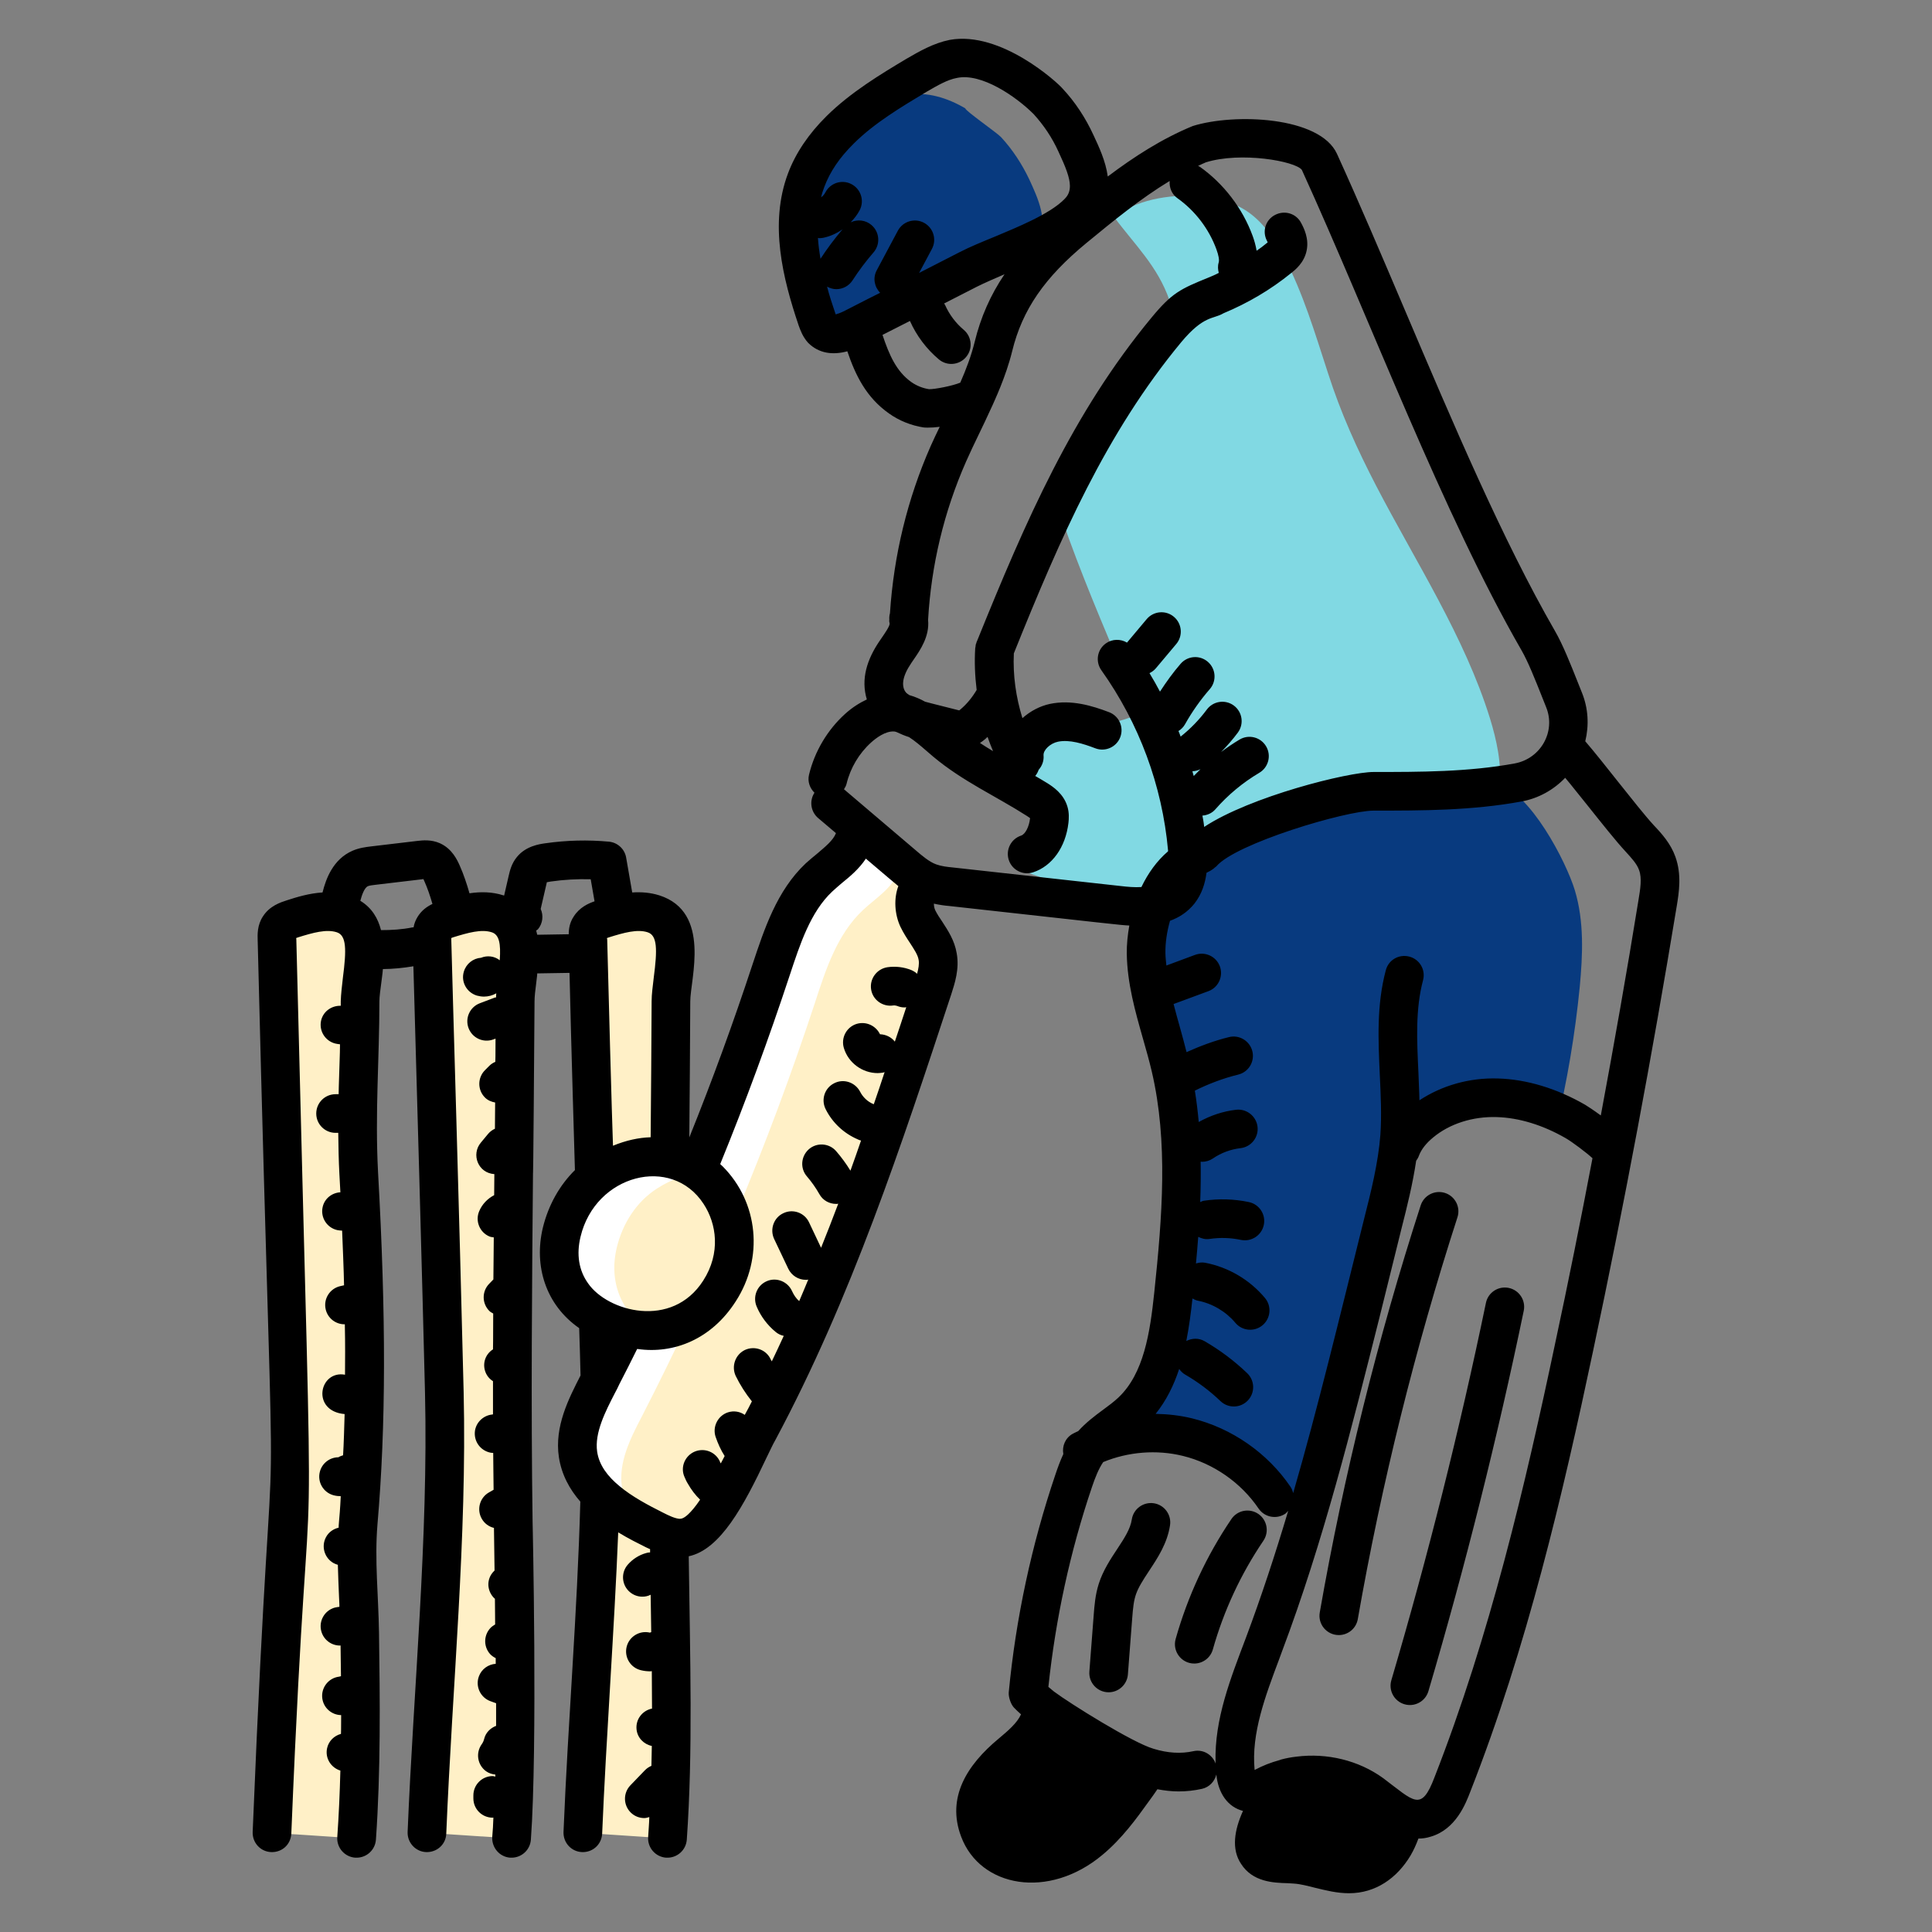
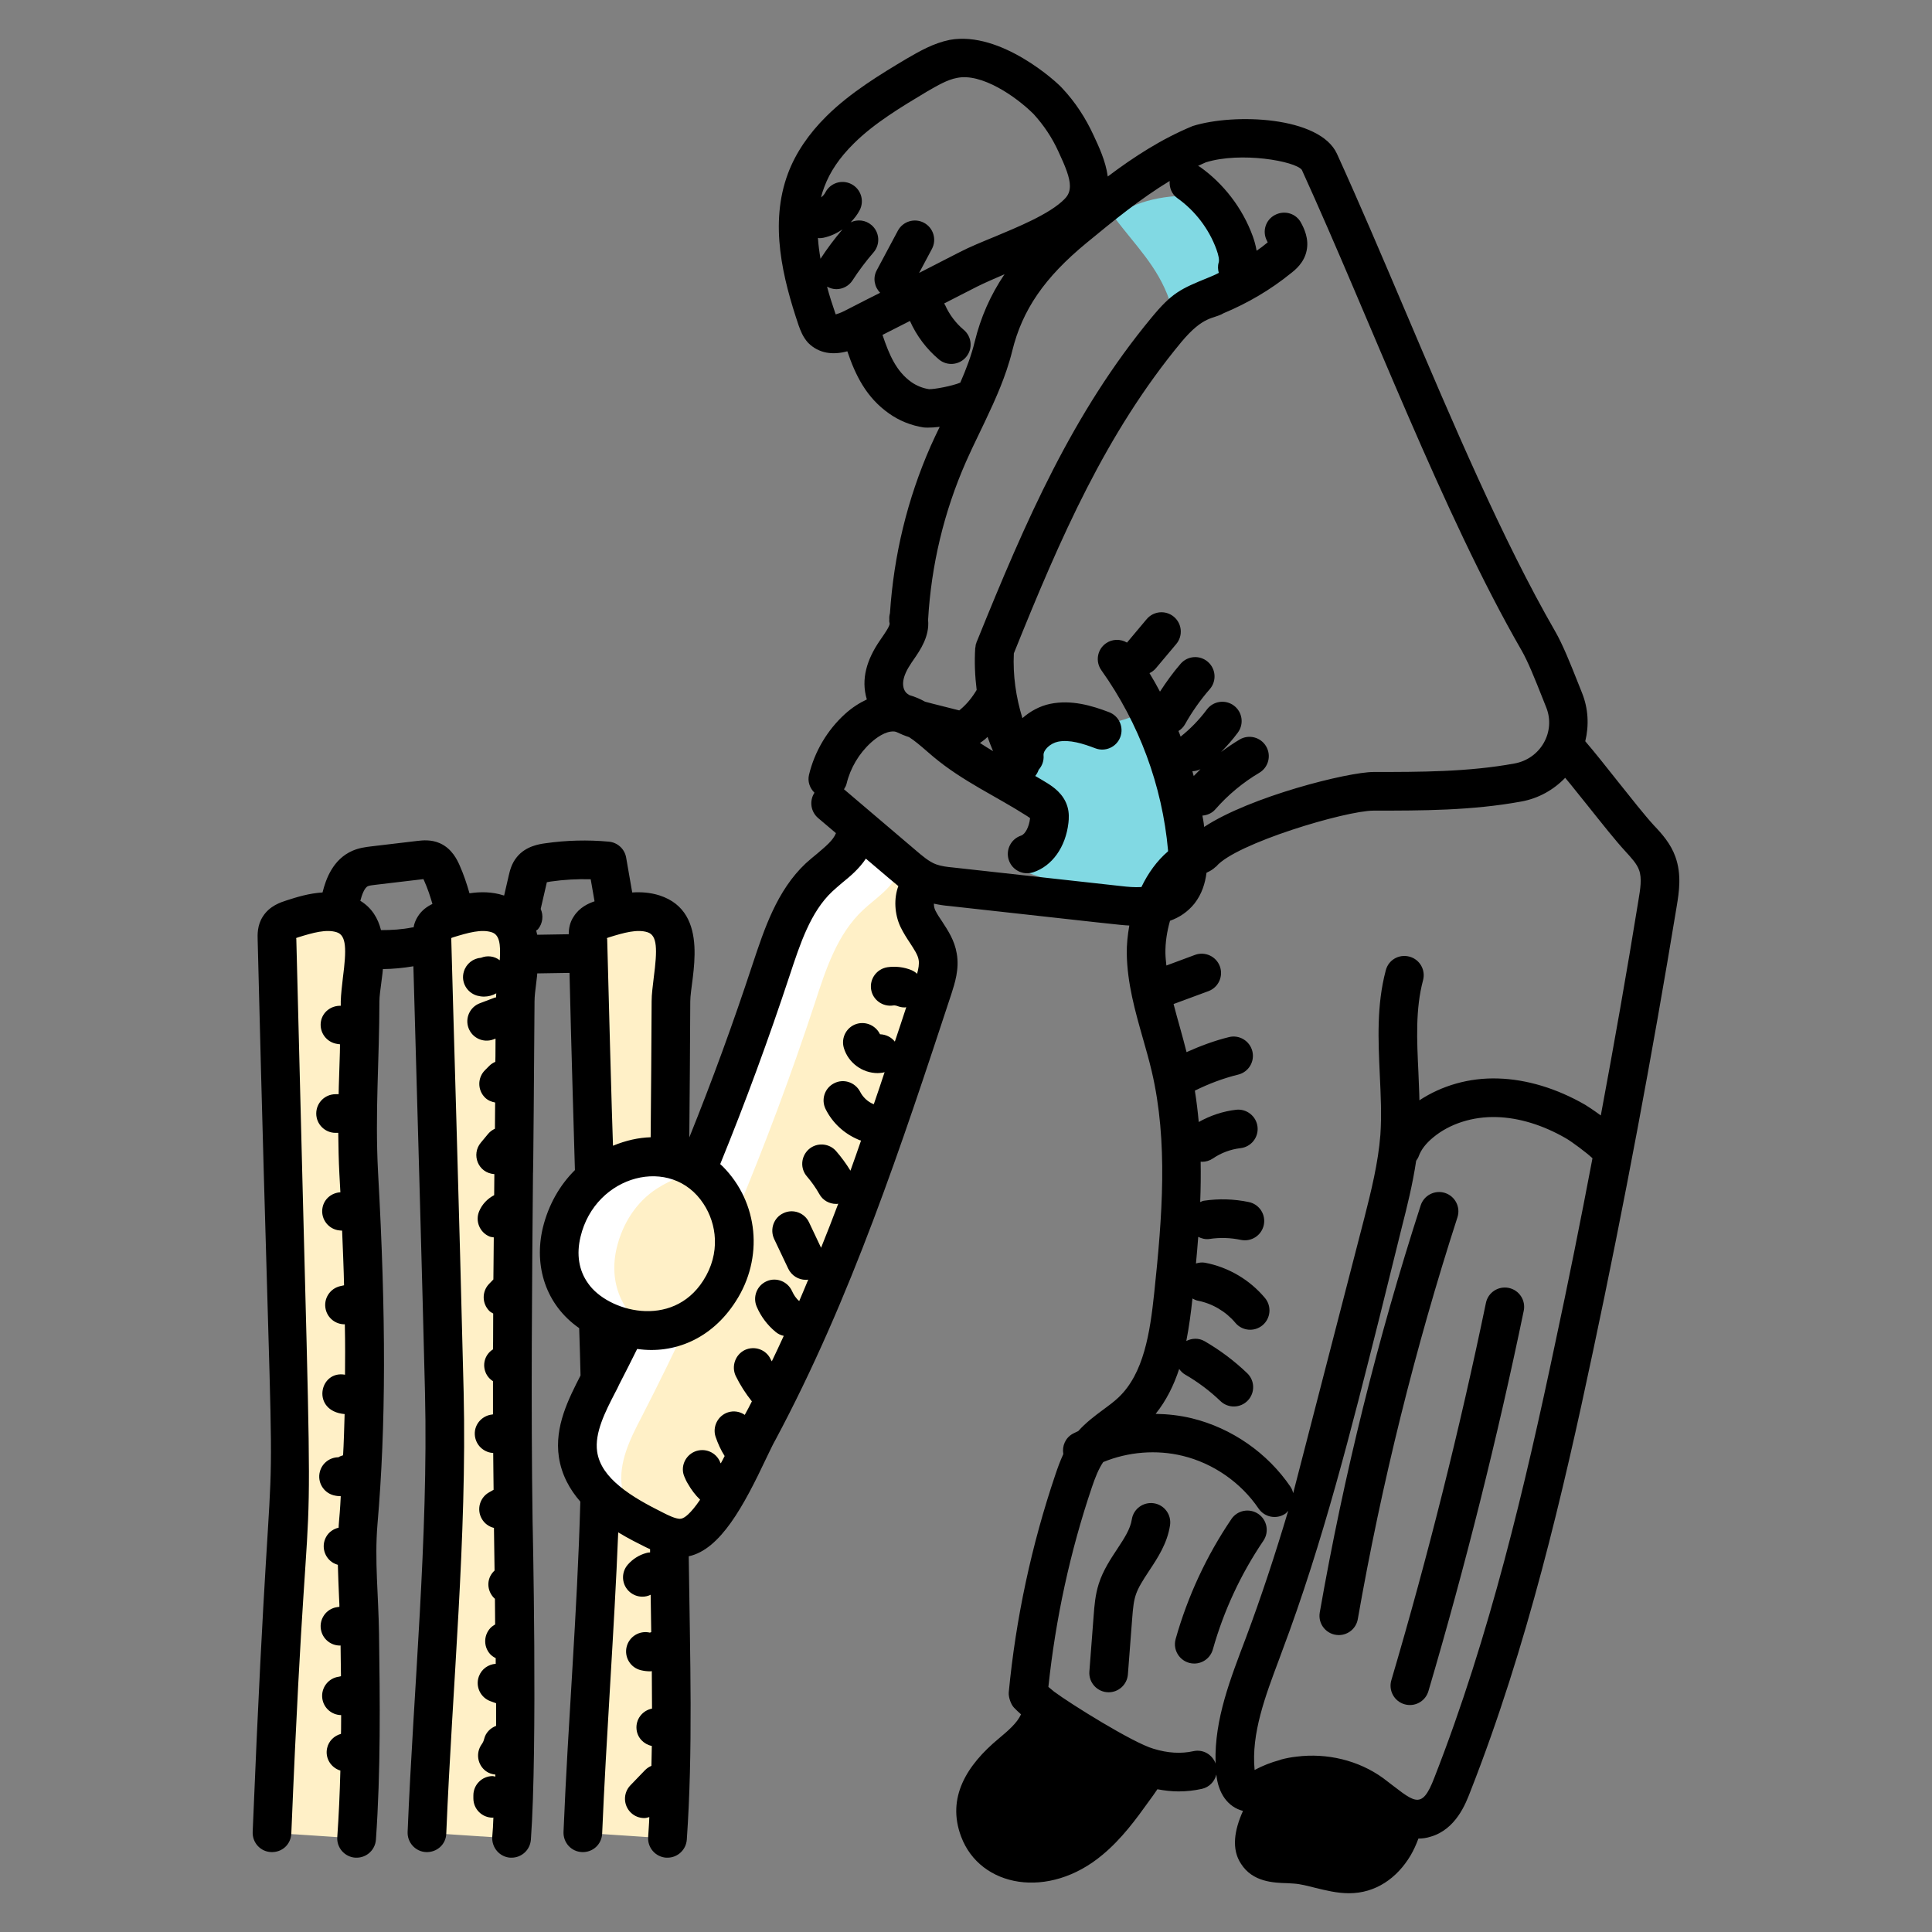
<svg xmlns="http://www.w3.org/2000/svg" width="64" height="64" viewBox="0 0 64 64" fill="none">
  <rect x="0" y="0" width="64" height="64" fill="#808080" stroke="none" />
  <g id="fi_5971593">
    <g id="Cricket">
      <g id="Group">
        <g id="Group_2">
-           <path id="Vector" d="M34.411 7.898C33.613 8.284 32.704 8.602 32.075 8.926C30.817 9.567 29.552 10.209 28.294 10.857C27.958 11.031 27.497 11.187 27.235 10.913C27.148 10.819 27.104 10.695 27.061 10.57C26.556 9.082 26.151 7.437 26.706 5.967C26.942 5.326 27.347 4.777 27.827 4.304C28.151 4.092 28.481 3.893 28.805 3.7C29.191 3.469 29.59 3.233 30.032 3.152C30.698 3.021 31.39 3.245 31.975 3.588C31.975 3.669 33.034 4.404 33.159 4.541C33.545 4.958 33.856 5.438 34.099 5.949C34.398 6.596 34.71 7.294 34.411 7.898Z" fill="#083A7F" />
-         </g>
+           </g>
        <g id="Group_3">
-           <path id="Vector_2" d="M52.331 32.695C52.175 34.264 51.914 35.828 51.54 37.366C51.447 37.31 51.353 37.254 51.26 37.204C50.02 36.538 48.457 36.507 47.192 37.123C46.987 37.229 46.787 37.348 46.644 37.522C46.613 37.559 46.588 37.597 46.569 37.64C46.445 37.84 46.395 38.083 46.345 38.313C45.473 42.331 44.271 46.28 42.745 50.098C42.502 49.45 42.035 48.914 41.462 48.528C41.057 48.242 40.608 48.03 40.148 47.887C39.026 47.538 37.83 47.538 36.653 47.544C37.644 46.703 38.397 45.588 38.802 44.355C39.425 42.455 39.213 40.394 38.995 38.407C38.815 36.718 38.628 35.031 38.441 33.349C38.329 32.321 38.223 31.275 38.484 30.278C38.821 29.038 39.718 28.029 40.814 27.338C40.814 27.338 40.814 27.332 40.82 27.332C42.103 26.983 43.455 26.877 44.788 26.759C45.623 26.69 46.457 26.616 47.286 26.466C47.921 26.354 48.986 25.806 49.603 25.968C50.687 26.248 51.876 28.528 52.169 29.493C52.48 30.527 52.431 31.623 52.331 32.695Z" fill="#083A7F" />
-         </g>
+           </g>
        <g id="Group_4">
          <path id="Vector_3" d="M33.983 28.373C33.912 28.442 33.837 28.519 33.829 28.617C33.815 28.795 34.019 28.902 34.188 28.96C34.685 29.13 35.183 29.301 35.68 29.471C36.319 29.69 36.985 29.912 37.655 29.83C38.494 29.727 39.28 29.04 39.322 28.195C39.343 27.782 39.197 27.381 39.097 26.98C38.817 25.865 38.865 24.634 38.266 23.653C38.242 23.614 38.217 23.575 38.178 23.551C38.086 23.492 37.966 23.541 37.866 23.588C37.028 23.984 36.08 24.144 35.158 24.046C34.043 23.927 33.483 24.688 34.029 25.749C34.259 26.195 34.761 26.361 34.809 26.918C34.859 27.494 34.363 28.007 33.983 28.373Z" fill="#81D9E3" />
        </g>
        <g id="Group_5">
          <path id="Vector_4" d="M38.696 11.081C38.603 11.187 38.478 11.255 38.341 11.312C38.466 11.075 38.59 10.844 38.715 10.608L38.846 10.365C38.883 10.626 38.864 10.888 38.696 11.081Z" fill="#81D9E3" />
        </g>
        <g id="Group_6">
-           <path id="Vector_5" d="M49.665 26.086C49.023 26.279 48.332 26.329 47.672 26.335C46.158 26.354 44.62 26.235 43.131 26.553C41.779 26.846 40.502 27.5 39.475 28.434C38.447 24.79 36.703 21.396 35.407 17.839C35.333 17.64 35.264 17.434 35.277 17.223C35.295 17.017 35.395 16.824 35.495 16.643C36.441 14.868 37.388 13.087 38.341 11.311C38.478 11.255 38.603 11.187 38.696 11.081C38.864 10.888 38.883 10.626 38.846 10.365C39.02 10.066 39.226 9.779 39.531 9.623C39.861 9.449 40.291 9.437 40.54 9.156C40.795 8.857 40.714 8.396 40.583 8.023C40.378 7.431 40.073 6.951 39.73 6.503C40.316 6.553 40.864 6.708 41.256 6.964C41.817 7.319 42.197 7.886 42.514 8.471C43.168 9.698 43.561 11.044 43.991 12.358C44.414 13.678 44.95 14.862 45.585 16.089C46.887 18.599 48.519 21.091 49.36 23.806C49.565 24.473 49.765 25.326 49.665 26.086Z" fill="#81D9E3" />
-         </g>
+           </g>
        <g id="Group_7">
          <path id="Vector_6" d="M40.54 9.156C40.291 9.437 39.861 9.449 39.531 9.623C39.226 9.779 39.02 10.066 38.846 10.365C38.827 10.221 38.783 10.078 38.74 9.947C38.347 8.814 37.594 8.116 36.915 7.2C37.563 6.646 38.709 6.416 39.73 6.503C40.073 6.951 40.378 7.431 40.584 8.023C40.714 8.396 40.795 8.857 40.54 9.156Z" fill="#81D9E3" />
        </g>
        <g id="Group_8">
          <path id="Vector_7" d="M9.008 60.715C9.208 55.884 9.696 50.961 9.583 46.133C9.466 41.132 9.308 36.132 9.174 31.131C9.17 30.983 9.168 30.825 9.248 30.7C9.342 30.553 9.521 30.491 9.687 30.439C10.227 30.269 10.809 30.099 11.349 30.271C12.504 30.641 11.934 32.295 11.93 33.172C11.922 35.069 11.78 36.968 11.885 38.861C12.102 42.793 12.187 46.687 11.866 50.443C11.762 51.657 11.899 52.879 11.915 54.097C11.945 56.365 11.976 58.637 11.813 60.9" fill="#FFF0C7" />
        </g>
        <g id="Group_9">
          <path id="Vector_8" d="M14.143 60.715C14.342 55.884 14.831 50.961 14.718 46.133C14.601 41.132 14.443 36.132 14.308 31.131C14.304 30.983 14.303 30.825 14.383 30.7C14.476 30.553 14.655 30.491 14.821 30.439C15.361 30.269 15.944 30.099 16.483 30.271C17.639 30.641 17.069 32.295 17.065 33.172C17.056 35.069 17.037 36.965 17.019 38.861C16.983 42.722 16.949 46.583 17 50.443C17.017 51.661 17.033 52.879 17.049 54.097C17.08 56.365 17.11 58.637 16.947 60.9" fill="#FFF0C7" />
        </g>
        <g id="Group_10">
          <path id="Vector_9" d="M19.305 60.715C19.505 55.884 19.994 50.961 19.881 46.133C19.764 41.132 19.606 36.132 19.471 31.131C19.467 30.983 19.466 30.825 19.546 30.7C19.639 30.553 19.818 30.491 19.984 30.439C20.524 30.269 21.107 30.099 21.646 30.271C22.802 30.641 22.232 32.295 22.228 33.172C22.219 35.069 22.2 36.965 22.182 38.861C22.146 42.722 22.112 46.583 22.163 50.443C22.18 51.661 22.196 52.879 22.212 54.097C22.243 56.365 22.273 58.637 22.11 60.9" fill="#FFF0C7" />
        </g>
        <g id="Group_11">
          <path id="Vector_10" d="M46.548 60.175C46.465 60.515 46.344 60.847 46.171 61.148C45.921 61.564 45.538 61.916 45.07 62.031C44.36 62.204 43.637 61.813 42.908 61.756C42.453 61.724 41.897 61.782 41.647 61.398C41.238 60.783 42.191 59.433 42.588 58.928C42.594 58.921 42.601 58.915 42.601 58.909C43.56 58.659 44.635 58.838 45.442 59.42C45.794 59.676 46.158 60.016 46.548 60.175Z" fill="black" />
        </g>
        <g id="Group_12">
          <path id="Vector_11" d="M38.032 58.544C37.885 58.813 37.706 59.075 37.527 59.318C37.105 59.9 36.669 60.489 36.113 60.95C35.562 61.41 34.865 61.737 34.142 61.724C33.425 61.705 32.69 61.282 32.434 60.611C32.248 60.118 32.331 59.555 32.568 59.088C33.048 58.16 34.257 57.815 34.5 56.778C34.513 56.708 34.532 56.631 34.539 56.554C35.268 57.104 36.324 57.661 36.964 58.058C37.297 58.262 37.655 58.435 38.032 58.544Z" fill="black" />
        </g>
        <g id="Group_13">
          <path id="Vector_12" d="M30.904 32.732C29.808 36.071 28.705 39.416 27.354 42.661C26.681 44.274 25.946 45.862 25.117 47.407C24.663 48.248 23.598 51.001 22.495 50.958C22.209 50.939 21.941 50.808 21.679 50.683C21.505 50.596 21.33 50.509 21.162 50.409C20.209 49.892 19.306 49.214 19.15 48.179C19.026 47.37 19.424 46.579 19.798 45.856C22.072 41.446 23.99 36.862 25.535 32.153C25.902 31.038 26.276 29.867 27.129 29.063C27.559 28.665 28.12 28.335 28.307 27.78L30.736 29.225C30.661 29.244 30.593 29.275 30.537 29.319C30.256 29.543 30.231 30.066 30.406 30.427C30.611 30.857 30.985 31.219 31.066 31.686C31.122 32.041 31.01 32.396 30.904 32.732Z" fill="white" />
        </g>
        <g id="Group_14">
          <path id="Vector_13" d="M30.904 32.732C29.808 36.071 28.705 39.416 27.354 42.661C26.681 44.274 25.946 45.862 25.117 47.407C24.663 48.248 23.598 51.001 22.495 50.958C22.209 50.939 21.941 50.808 21.679 50.684C21.505 50.596 21.33 50.509 21.162 50.409C20.869 50.079 20.664 49.699 20.602 49.257C20.483 48.447 20.876 47.663 21.256 46.934C23.523 42.524 25.441 37.94 26.992 33.23C27.354 32.115 27.734 30.945 28.587 30.147C29.017 29.742 29.571 29.419 29.764 28.858L30.537 29.319C30.256 29.543 30.231 30.066 30.406 30.427C30.611 30.857 30.985 31.219 31.066 31.686C31.122 32.041 31.01 32.396 30.904 32.732Z" fill="#FFF0C7" />
        </g>
        <g id="Group_15">
          <path id="Vector_14" d="M23.834 42.767C23.473 43.334 22.919 43.813 22.24 43.994C22.003 44.056 21.76 44.075 21.517 44.069C21.405 44.069 21.293 44.062 21.181 44.05C19.312 43.863 18.197 42.499 18.608 40.817C18.795 40.045 19.244 39.31 19.948 38.861C21.2 38.07 22.383 38.214 23.199 38.843C24.302 39.671 24.75 41.353 23.834 42.767Z" fill="white" />
        </g>
        <g id="Group_16">
          <path id="Vector_15" d="M23.834 42.767C23.473 43.334 22.919 43.813 22.24 43.994C22.003 44.056 21.76 44.075 21.517 44.069C20.596 43.495 20.153 42.486 20.433 41.322C20.62 40.549 21.069 39.814 21.773 39.366C22.265 39.054 22.744 38.886 23.199 38.843C24.302 39.671 24.75 41.353 23.834 42.767Z" fill="#FFF0C7" />
        </g>
        <g id="Group_17">
-           <path id="Vector_16" d="M55.499 28.38C55.346 27.951 55.058 27.625 54.783 27.337C54.495 27.023 54.034 26.441 53.586 25.878C53.215 25.41 52.831 24.924 52.523 24.566C52.52 24.562 52.518 24.559 52.514 24.555C52.642 24.029 52.615 23.474 52.409 22.959L52.285 22.648C52.022 21.986 51.774 21.36 51.512 20.905C49.779 17.898 48.13 14.016 46.535 10.263C45.759 8.438 45.026 6.714 44.289 5.096C43.722 3.852 40.884 3.744 39.51 4.175C38.479 4.6 37.561 5.196 36.696 5.847V5.845C36.626 5.327 36.395 4.847 36.229 4.489C35.96 3.9 35.608 3.369 35.192 2.927C35.043 2.746 33.161 1.013 31.461 1.321C30.923 1.43 30.469 1.692 30.027 1.948C29.202 2.441 28.178 3.055 27.378 3.849C26.783 4.437 26.354 5.077 26.104 5.743C25.477 7.413 25.931 9.225 26.456 10.78C26.514 10.94 26.591 11.158 26.77 11.356C27.127 11.713 27.589 11.767 28.069 11.637C28.338 12.431 28.696 13.167 29.451 13.698C29.784 13.935 30.181 14.095 30.591 14.159C30.629 14.165 30.68 14.165 30.744 14.165C30.847 14.165 30.975 14.159 31.122 14.14C31.124 14.14 31.127 14.139 31.129 14.139C31.028 14.35 30.925 14.561 30.831 14.774C30.055 16.535 29.607 18.399 29.481 20.315C29.461 20.384 29.455 20.455 29.46 20.529C29.459 20.541 29.457 20.551 29.457 20.563C29.455 20.594 29.467 20.621 29.47 20.651C29.471 20.655 29.47 20.658 29.471 20.662C29.471 20.748 29.303 20.992 29.212 21.123L29.13 21.243C28.727 21.839 28.509 22.489 28.715 23.17C28.469 23.285 28.226 23.44 27.995 23.649C27.409 24.179 26.985 24.894 26.8 25.663C26.745 25.889 26.826 26.108 26.98 26.26C26.979 26.263 26.976 26.265 26.975 26.268C26.808 26.53 26.853 26.889 27.103 27.1L27.692 27.599C27.602 27.836 27.34 28.047 27.071 28.277C26.943 28.38 26.815 28.489 26.693 28.598C25.733 29.5 25.317 30.78 24.927 31.951C24.293 33.877 23.595 35.791 22.834 37.679C22.847 36.175 22.86 34.678 22.866 33.173C22.866 32.433 23.573 30.216 21.842 29.66C21.536 29.564 21.236 29.545 20.943 29.564L20.742 28.409C20.693 28.124 20.458 27.908 20.17 27.881C19.469 27.816 18.759 27.835 18.062 27.935C17.869 27.962 17.418 28.026 17.122 28.391C16.945 28.606 16.89 28.845 16.853 29.003L16.7 29.666C16.693 29.665 16.683 29.66 16.677 29.66C16.299 29.538 15.915 29.538 15.563 29.59C15.56 29.59 15.557 29.591 15.553 29.592C15.463 29.278 15.36 28.968 15.228 28.671C15.154 28.504 14.98 28.113 14.569 27.932C14.281 27.805 13.998 27.837 13.829 27.856C13.311 27.916 12.794 27.977 12.277 28.04C12.115 28.06 11.894 28.087 11.673 28.184C11.031 28.466 10.797 29.112 10.684 29.564C10.244 29.59 9.828 29.718 9.496 29.826C9.298 29.89 8.933 30.006 8.709 30.358C8.517 30.652 8.53 30.965 8.536 31.151C9.164 56.49 9.129 42.145 8.37 60.687C8.357 61.039 8.626 61.34 8.984 61.353C9.349 61.365 9.631 61.097 9.65 60.745C10.323 44.371 10.461 57.267 9.816 31.113C9.816 31.106 9.81 31.087 9.81 31.074C9.842 31.061 9.867 31.055 9.88 31.049C10.373 30.895 10.815 30.773 11.154 30.882C11.48 30.985 11.48 31.452 11.359 32.386C11.327 32.668 11.295 32.93 11.288 33.167V33.308C11.288 33.311 11.288 33.315 11.288 33.318C10.965 33.308 10.675 33.529 10.628 33.856C10.578 34.206 10.821 34.53 11.17 34.581L11.263 34.594C11.263 34.774 11.256 34.959 11.25 35.145C11.219 36.035 11.22 36.15 11.218 36.247H11.116C10.762 36.247 10.476 36.533 10.476 36.887C10.476 37.24 10.762 37.527 11.116 37.527H11.205C11.211 37.981 11.218 38.441 11.243 38.895C11.256 39.093 11.263 39.292 11.275 39.484C11.276 39.488 11.276 39.492 11.276 39.496C10.998 39.512 10.751 39.7 10.688 39.986C10.611 40.331 10.83 40.673 11.175 40.749C11.226 40.761 11.28 40.762 11.333 40.766C11.395 42.238 11.393 42.44 11.397 42.577L11.271 42.605C10.927 42.683 10.71 43.025 10.788 43.37C10.855 43.668 11.119 43.869 11.412 43.869C11.415 43.869 11.419 43.868 11.423 43.868C11.438 44.576 11.432 45.029 11.429 45.539C10.569 45.384 10.303 46.746 11.416 46.843C11.384 48.008 11.371 48.049 11.365 48.208C11.311 48.225 11.258 48.243 11.21 48.274C10.929 48.276 10.673 48.464 10.597 48.748C10.505 49.089 10.707 49.44 11.048 49.532C11.127 49.553 11.208 49.563 11.288 49.564C11.281 49.685 11.272 49.946 11.231 50.389C11.215 50.569 11.221 50.542 11.218 50.606C11.047 50.647 10.892 50.749 10.802 50.915C10.632 51.225 10.746 51.614 11.056 51.783C11.1 51.807 11.146 51.821 11.192 51.837V51.842C11.199 52.201 11.218 52.553 11.231 52.905C11.246 53.166 11.242 53.164 11.243 53.228C11.194 53.237 11.142 53.239 11.093 53.253C10.752 53.346 10.551 53.698 10.644 54.038C10.721 54.323 10.979 54.511 11.261 54.511C11.268 54.511 11.275 54.508 11.282 54.508V54.511C11.288 54.843 11.288 55.181 11.295 55.526C11.273 55.531 11.253 55.539 11.231 55.542C10.88 55.586 10.632 55.906 10.676 56.257C10.716 56.577 10.987 56.811 11.301 56.815C11.301 57.312 11.296 57.372 11.295 57.437C11.071 57.498 10.887 57.671 10.835 57.913C10.764 58.24 10.961 58.556 11.276 58.653C11.275 58.655 11.275 58.657 11.275 58.658C11.256 59.394 11.224 60.13 11.173 60.853C11.147 61.206 11.416 61.513 11.768 61.538H11.813C12.146 61.538 12.427 61.282 12.453 60.943C12.613 58.652 12.587 56.335 12.555 54.089C12.537 52.858 12.405 51.683 12.504 50.498C12.786 47.228 12.792 43.631 12.523 38.825C12.419 36.856 12.568 35.081 12.568 33.173C12.568 33.014 12.6 32.789 12.632 32.546C12.67 32.283 12.677 32.166 12.684 32.102C13.023 32.099 13.36 32.065 13.694 32.009C13.791 35.398 13.998 42.781 14.079 46.146C14.192 50.925 13.693 56.029 13.503 60.687C13.49 61.039 13.765 61.34 14.117 61.353C14.475 61.365 14.77 61.097 14.783 60.745C14.985 55.83 15.471 50.938 15.359 46.121C15.219 40.329 14.991 32.8 14.949 31.113V31.074C14.975 31.061 15 31.055 15.013 31.049C15.512 30.895 15.947 30.773 16.287 30.882C16.536 30.959 16.594 31.253 16.555 31.81C16.376 31.669 16.14 31.644 15.935 31.727C15.672 31.746 15.442 31.925 15.365 32.188C15.263 32.527 15.461 32.879 15.8 32.981C15.877 33.001 15.954 33.014 16.031 33.014C16.172 33.014 16.319 32.975 16.44 32.905C16.434 32.95 16.434 32.994 16.434 33.033C16.433 33.035 16.434 33.037 16.433 33.04C16.419 33.044 16.404 33.041 16.389 33.047L15.895 33.234C15.564 33.359 15.397 33.728 15.522 34.059C15.647 34.388 16.015 34.557 16.347 34.431L16.415 34.406V34.409C16.415 35.032 16.41 35.073 16.408 35.175C16.338 35.205 16.271 35.246 16.213 35.303L16.065 35.452C15.815 35.702 15.815 36.107 16.065 36.357C16.16 36.452 16.279 36.499 16.402 36.522V36.533C16.402 36.821 16.395 37.103 16.395 37.391C16.313 37.429 16.236 37.482 16.173 37.557L15.928 37.852C15.604 38.239 15.832 38.858 16.376 38.894V38.901C16.376 39.126 16.37 39.356 16.37 39.586V39.591C16.15 39.706 15.971 39.891 15.874 40.122C15.736 40.447 15.888 40.823 16.214 40.96C16.261 40.98 16.309 40.981 16.357 40.99C16.357 40.993 16.357 40.997 16.357 41.001C16.351 41.455 16.351 41.916 16.344 42.383L16.206 42.526C15.958 42.778 15.962 43.183 16.214 43.431C16.251 43.467 16.296 43.486 16.338 43.512C16.338 44.46 16.332 44.58 16.331 44.699C16.057 44.871 15.96 45.215 16.108 45.512C16.16 45.616 16.239 45.696 16.331 45.754V46.85C16.325 46.85 16.319 46.857 16.312 46.857C16.031 46.882 15.787 47.093 15.736 47.382C15.679 47.733 15.909 48.06 16.261 48.124C16.287 48.124 16.312 48.13 16.338 48.13C16.344 48.539 16.344 48.948 16.351 49.351L16.198 49.438C15.891 49.613 15.784 50.004 15.959 50.31C16.049 50.47 16.198 50.574 16.363 50.614C16.364 50.683 16.384 52.114 16.383 52.026L16.355 52.054C16.108 52.305 16.123 52.697 16.374 52.945C16.38 52.951 16.389 52.953 16.395 52.959C16.396 53.023 16.403 53.876 16.402 53.812C16.365 53.839 16.323 53.858 16.288 53.889C16.024 54.123 15.999 54.528 16.234 54.792C16.288 54.852 16.353 54.893 16.421 54.928C16.421 54.93 16.421 54.932 16.421 54.934V55.113V55.116C16.177 55.133 15.952 55.288 15.863 55.534C15.742 55.866 15.914 56.233 16.246 56.354L16.434 56.422C16.434 56.487 16.434 57.225 16.434 57.161C16.434 57.164 16.434 57.167 16.434 57.171C16.245 57.244 16.089 57.394 16.038 57.605C16.023 57.668 15.995 57.729 15.957 57.781C15.751 58.068 15.816 58.468 16.102 58.675C16.196 58.742 16.302 58.774 16.408 58.785V58.786V58.844C16.408 58.847 16.408 58.85 16.408 58.853C16.378 58.848 16.352 58.835 16.321 58.835C15.967 58.835 15.681 59.122 15.681 59.475V59.573C15.681 59.927 15.967 60.213 16.321 60.213C16.329 60.213 16.336 60.209 16.345 60.208C16.345 60.21 16.345 60.212 16.344 60.214C16.338 60.425 16.325 60.642 16.306 60.853C16.287 61.206 16.549 61.513 16.901 61.538H16.946C17.279 61.538 17.56 61.282 17.586 60.943C17.81 57.893 17.643 50.37 17.643 50.434C17.586 46.498 17.624 42.447 17.656 38.87C17.657 38.764 17.663 39.521 17.707 33.173C17.707 33.014 17.733 32.789 17.765 32.546C17.796 32.313 17.791 32.31 17.797 32.245L18.866 32.228C18.91 34.234 19.041 38.605 19.045 38.761C18.54 39.26 18.168 39.913 17.983 40.668C17.679 41.936 18.076 43.224 19.186 43.996C19.206 44.547 19.218 45.061 19.231 45.564C18.847 46.319 18.36 47.247 18.514 48.271C18.603 48.853 18.872 49.34 19.224 49.743C19.119 53.535 18.823 56.903 18.667 60.687C18.655 61.039 18.923 61.34 19.282 61.353C19.64 61.365 19.928 61.097 19.947 60.745C20.077 57.605 20.352 53.95 20.479 50.761C20.824 50.972 21.151 51.132 21.394 51.254C21.439 51.273 21.483 51.298 21.535 51.318V51.426C21.49 51.426 21.451 51.433 21.407 51.446C21.17 51.51 20.952 51.65 20.792 51.836C20.562 52.105 20.594 52.508 20.863 52.738C20.984 52.841 21.131 52.892 21.279 52.892C21.375 52.892 21.464 52.873 21.554 52.828C21.555 52.893 21.574 54.147 21.573 54.067C21.558 54.074 21.542 54.074 21.528 54.083C21.185 54.002 20.839 54.214 20.757 54.558C20.676 54.902 20.888 55.247 21.232 55.328C21.334 55.353 21.439 55.365 21.544 55.365C21.56 55.365 21.576 55.359 21.592 55.358C21.592 55.767 21.599 56.182 21.599 56.597V56.599C21.28 56.663 21.054 56.954 21.086 57.283C21.113 57.568 21.327 57.781 21.592 57.837C21.592 57.842 21.592 57.847 21.592 57.852C21.586 58.062 21.586 58.279 21.579 58.496C21.5 58.529 21.426 58.577 21.363 58.643L20.881 59.143C20.637 59.398 20.645 59.803 20.9 60.048C21.024 60.167 21.183 60.226 21.343 60.226C21.4 60.226 21.454 60.208 21.509 60.193C21.509 60.196 21.509 60.198 21.509 60.201C21.503 60.418 21.483 60.636 21.471 60.853C21.445 61.206 21.714 61.513 22.066 61.538H22.111C22.443 61.538 22.725 61.282 22.751 60.943C22.956 58.009 22.861 54.985 22.815 51.554C23.864 51.33 24.639 49.884 25.394 48.284C25.509 48.053 25.599 47.849 25.682 47.708C28.197 43.007 29.868 37.927 31.512 32.937C31.627 32.578 31.787 32.098 31.692 31.58C31.621 31.151 31.403 30.825 31.212 30.53C31.128 30.409 31.045 30.281 30.981 30.153C30.949 30.082 30.936 30.006 30.936 29.935C31.115 29.974 31.282 29.999 31.442 30.012C36.828 30.606 37.119 30.648 37.41 30.659C37.355 30.973 37.321 31.289 37.326 31.595C37.342 32.58 37.606 33.507 37.861 34.403C37.965 34.767 38.069 35.132 38.155 35.499C38.698 37.824 38.503 40.294 38.235 42.83C38.096 44.148 37.89 45.5 37.05 46.294C36.9 46.436 36.721 46.568 36.532 46.707C36.266 46.903 35.973 47.124 35.718 47.407C35.66 47.436 35.599 47.461 35.541 47.493C35.292 47.627 35.176 47.903 35.224 48.168C35.12 48.392 35.037 48.622 34.962 48.845C34.171 51.181 33.651 53.609 33.416 56.061C33.403 56.223 33.488 56.462 33.59 56.568C33.657 56.639 33.734 56.711 33.823 56.79C33.688 57.084 33.4 57.327 33.08 57.596C32.027 58.471 31.35 59.546 31.839 60.841C32.47 62.524 34.739 62.938 36.523 61.442C37.163 60.911 37.65 60.239 38.04 59.695C38.149 59.548 38.245 59.413 38.335 59.279C38.336 59.276 38.337 59.274 38.339 59.271C38.575 59.315 38.809 59.343 39.039 59.343C39.302 59.343 39.562 59.315 39.816 59.258C40.062 59.203 40.236 59.012 40.293 58.783C40.293 58.784 40.293 58.785 40.293 58.786C40.357 59.413 40.677 59.861 41.176 59.989C40.888 60.623 40.786 61.257 41.112 61.743C41.496 62.345 42.187 62.37 42.642 62.383C42.719 62.389 42.789 62.389 42.859 62.396C43.077 62.409 43.314 62.473 43.57 62.537C43.915 62.62 44.287 62.716 44.69 62.716C45.567 62.716 46.277 62.218 46.725 61.468C46.827 61.295 46.911 61.109 46.987 60.905C47.128 60.905 47.256 60.886 47.397 60.841C48.229 60.597 48.555 59.746 48.709 59.343C50.584 54.569 51.768 49.506 52.773 44.751C53.803 39.906 54.731 34.953 55.544 30.018C55.621 29.551 55.711 28.969 55.499 28.38ZM12.621 30.811C12.524 30.426 12.321 30.074 11.936 29.84C11.989 29.641 12.073 29.406 12.188 29.356C12.236 29.334 12.344 29.321 12.431 29.311C12.946 29.248 13.46 29.187 13.974 29.128C13.992 29.126 14.01 29.123 14.025 29.12C14.034 29.138 14.045 29.161 14.058 29.191C14.166 29.434 14.251 29.687 14.325 29.944C14.153 30.027 13.975 30.148 13.842 30.358C13.765 30.479 13.72 30.601 13.701 30.716C13.701 30.718 13.701 30.719 13.7 30.721C13.687 30.723 13.675 30.718 13.662 30.721C13.319 30.791 12.971 30.812 12.621 30.811ZM27.18 8.573C27.18 8.573 27.18 8.572 27.18 8.572C27.141 8.342 27.109 8.111 27.096 7.887C27.096 7.885 27.096 7.883 27.096 7.881C27.113 7.883 27.128 7.89 27.144 7.89C27.186 7.89 27.23 7.886 27.273 7.877C27.504 7.83 27.718 7.729 27.91 7.597C27.647 7.906 27.401 8.233 27.18 8.573ZM27.666 10.364C27.57 10.083 27.474 9.789 27.397 9.495C27.495 9.548 27.599 9.579 27.704 9.579C27.914 9.579 28.12 9.475 28.242 9.286C28.451 8.963 28.685 8.652 28.937 8.361C29.168 8.094 29.14 7.69 28.873 7.458C28.675 7.286 28.403 7.259 28.18 7.364C28.297 7.242 28.403 7.11 28.481 6.957C28.641 6.642 28.515 6.257 28.2 6.097C27.886 5.936 27.5 6.062 27.34 6.377C27.308 6.44 27.259 6.494 27.2 6.538C27.226 6.418 27.263 6.305 27.307 6.191C27.493 5.692 27.807 5.225 28.28 4.757C28.965 4.073 29.88 3.529 30.712 3.03C31.058 2.831 31.384 2.639 31.698 2.582C32.51 2.407 33.654 3.195 34.239 3.778C34.572 4.143 34.853 4.559 35.064 5.026C35.301 5.532 35.442 5.89 35.442 6.159C35.442 6.332 35.391 6.466 35.269 6.588C34.78 7.098 33.631 7.553 32.978 7.83C32.543 8.009 32.133 8.175 31.787 8.354C31.612 8.444 30.61 8.956 30.45 9.039H30.448L30.871 8.246C31.037 7.934 30.92 7.547 30.608 7.38C30.296 7.213 29.908 7.332 29.742 7.644L29.042 8.956C28.907 9.209 28.966 9.505 29.156 9.699C28.98 9.787 28.624 9.964 27.999 10.287C27.852 10.364 27.749 10.396 27.685 10.415C27.679 10.396 27.672 10.377 27.666 10.364ZM30.776 12.892C30.565 12.86 30.36 12.777 30.187 12.655C29.695 12.303 29.458 11.765 29.234 11.094C29.32 11.05 30.136 10.636 30.143 10.632C30.361 11.122 30.692 11.562 31.102 11.906C31.373 12.134 31.777 12.097 32.003 11.827C32.231 11.557 32.195 11.153 31.925 10.926C31.66 10.703 31.446 10.418 31.306 10.101C31.299 10.083 31.283 10.071 31.274 10.054C31.276 10.053 31.279 10.052 31.282 10.05C31.359 10.012 31.429 9.973 31.506 9.935L32.37 9.493C32.625 9.366 32.938 9.232 33.276 9.085C32.807 9.779 32.486 10.512 32.288 11.323C32.175 11.784 32.006 12.229 31.811 12.675C31.555 12.784 30.955 12.898 30.776 12.892ZM32.002 15.291C32.267 14.69 32.52 14.215 32.881 13.418C32.881 13.417 32.882 13.417 32.882 13.417C32.923 13.314 33.319 12.494 33.531 11.628C33.865 10.264 34.6 9.194 35.99 8.049C36.876 7.32 37.784 6.577 38.747 5.995C38.73 6.212 38.814 6.432 39.004 6.566C39.59 6.982 40.048 7.583 40.295 8.258C40.37 8.465 40.396 8.613 40.37 8.698C40.335 8.815 40.345 8.93 40.374 9.04C40.37 9.042 40.367 9.044 40.363 9.045C40.255 9.103 40.146 9.148 40.037 9.193C39.104 9.572 38.824 9.699 38.143 10.524C35.532 13.679 33.983 17.238 32.37 21.225C32.357 21.25 32.344 21.282 32.338 21.314C32.325 21.34 32.319 21.359 32.319 21.385C32.316 21.402 32.315 21.42 32.313 21.438C32.312 21.446 32.307 21.452 32.306 21.46C32.276 21.924 32.296 22.392 32.353 22.855C32.212 23.093 32.035 23.317 31.813 23.503C31.798 23.516 31.786 23.525 31.776 23.533C31.521 23.466 30.878 23.31 30.643 23.244C30.482 23.154 30.311 23.08 30.127 23.028C30.085 23 30.041 22.973 30.012 22.94C29.901 22.812 29.912 22.632 29.922 22.56C29.946 22.388 30.034 22.191 30.191 21.959L30.265 21.851C30.483 21.536 30.798 21.078 30.744 20.536C30.848 18.721 31.269 16.956 32.002 15.291ZM32.714 24.411C32.77 24.57 32.83 24.728 32.896 24.883C32.748 24.795 32.604 24.704 32.463 24.612C32.526 24.57 32.584 24.527 32.634 24.485C32.662 24.462 32.687 24.435 32.714 24.411ZM21.451 30.882C21.778 30.985 21.778 31.452 21.656 32.386C21.624 32.668 21.586 32.93 21.586 33.167C21.579 34.671 21.567 36.175 21.554 37.673C21.157 37.685 20.741 37.775 20.306 37.954C20.273 37.138 20.143 32.301 20.114 31.113C20.107 31.106 20.107 31.087 20.107 31.074C20.14 31.061 20.165 31.055 20.178 31.049C20.671 30.895 21.112 30.773 21.451 30.882ZM17.911 30.11L18.1 29.292C18.105 29.27 18.11 29.247 18.115 29.225C18.142 29.218 18.182 29.211 18.242 29.202C18.681 29.139 19.124 29.114 19.568 29.127L19.695 29.857C19.693 29.858 19.693 29.858 19.692 29.858C19.487 29.929 19.199 30.057 19.007 30.358C18.872 30.556 18.84 30.773 18.84 30.946V30.948L17.797 30.965C17.784 30.927 17.778 30.882 17.765 30.837C17.764 30.833 17.762 30.83 17.761 30.826C17.78 30.808 17.806 30.8 17.823 30.78C17.982 30.585 18.008 30.325 17.911 30.11ZM19.231 40.969C19.721 38.909 22.25 38.252 23.307 39.881C23.736 40.533 23.883 41.506 23.295 42.422C22.259 44.04 20.123 43.446 19.48 42.511C19.173 42.082 19.09 41.551 19.231 40.969ZM29.643 34.505C29.528 34.358 29.349 34.268 29.151 34.261C29.016 33.98 28.696 33.826 28.383 33.916C28.043 34.018 27.852 34.377 27.954 34.716C28.101 35.209 28.568 35.548 29.074 35.548C29.125 35.548 29.176 35.541 29.227 35.535C29.253 35.529 29.279 35.529 29.304 35.516C29.189 35.868 29.067 36.226 28.946 36.578C28.939 36.578 28.933 36.572 28.927 36.572C28.741 36.495 28.581 36.342 28.491 36.162C28.325 35.849 27.941 35.721 27.627 35.887C27.314 36.047 27.192 36.431 27.352 36.745C27.576 37.193 27.954 37.545 28.415 37.743C28.453 37.762 28.485 37.775 28.523 37.782C28.408 38.114 28.293 38.447 28.172 38.78C28.031 38.55 27.871 38.332 27.698 38.133C27.467 37.865 27.058 37.839 26.795 38.069C26.527 38.306 26.501 38.709 26.732 38.972C26.885 39.151 27.026 39.349 27.141 39.554C27.256 39.766 27.474 39.881 27.698 39.881C27.723 39.881 27.743 39.881 27.768 39.874C27.583 40.361 27.397 40.847 27.199 41.334L26.802 40.495C26.655 40.175 26.271 40.034 25.951 40.188C25.631 40.335 25.496 40.719 25.643 41.039L26.111 42.025C26.22 42.255 26.45 42.396 26.693 42.396C26.719 42.396 26.751 42.396 26.776 42.389C26.77 42.396 26.77 42.409 26.763 42.415C26.667 42.645 26.572 42.876 26.475 43.1C26.367 43.01 26.296 42.895 26.239 42.773C26.098 42.453 25.72 42.3 25.4 42.441C25.074 42.581 24.927 42.959 25.067 43.285C25.202 43.605 25.419 43.894 25.688 44.117C25.771 44.188 25.867 44.233 25.963 44.252C25.829 44.54 25.701 44.822 25.567 45.097C25.554 45.078 25.541 45.052 25.528 45.026C25.381 44.706 24.997 44.572 24.677 44.719C24.357 44.873 24.223 45.257 24.37 45.577C24.517 45.877 24.696 46.159 24.907 46.422C24.831 46.575 24.754 46.722 24.671 46.87C24.517 46.761 24.312 46.722 24.114 46.786C23.781 46.895 23.595 47.26 23.704 47.593C23.781 47.817 23.877 48.034 24.005 48.233C23.96 48.316 23.922 48.399 23.877 48.476C23.864 48.463 23.858 48.444 23.852 48.425C23.711 48.098 23.34 47.951 23.013 48.086C22.689 48.224 22.53 48.601 22.674 48.924C22.706 49.001 22.744 49.084 22.789 49.154C22.898 49.346 23.032 49.526 23.192 49.679C23.032 49.916 22.904 50.063 22.802 50.159C22.674 50.281 22.584 50.313 22.52 50.313C22.367 50.306 22.162 50.21 21.963 50.108C21.482 49.867 20.936 49.578 20.523 49.231C20.127 48.905 19.845 48.533 19.781 48.086C19.692 47.465 20.05 46.767 20.37 46.146C20.421 46.05 20.472 45.954 20.517 45.852C20.715 45.468 20.914 45.078 21.106 44.687H21.119C22.324 44.859 23.57 44.362 24.37 43.113C25.304 41.673 25.125 39.83 23.941 38.639C23.915 38.614 23.883 38.588 23.858 38.562C24.696 36.508 25.464 34.415 26.162 32.303C26.501 31.279 26.847 30.21 27.57 29.532C27.672 29.436 27.781 29.346 27.883 29.257C28.159 29.033 28.459 28.783 28.683 28.444C29.313 28.979 29.632 29.252 29.759 29.353C29.605 29.762 29.631 30.281 29.829 30.703C29.925 30.901 30.04 31.081 30.143 31.234C30.283 31.452 30.405 31.631 30.431 31.797C30.456 31.932 30.424 32.092 30.38 32.258C30.328 32.207 30.264 32.169 30.194 32.137C29.944 32.034 29.663 32.002 29.394 32.041C29.042 32.098 28.805 32.425 28.856 32.77C28.907 33.122 29.24 33.359 29.586 33.308C29.624 33.301 29.675 33.308 29.714 33.321C29.791 33.353 29.874 33.372 29.951 33.372C29.976 33.372 29.995 33.372 30.021 33.365C29.899 33.743 29.771 34.121 29.643 34.505ZM37.803 29.385C37.586 29.398 37.355 29.378 37.144 29.353L31.583 28.738C31.378 28.719 31.18 28.694 31.02 28.636C30.783 28.553 30.546 28.348 30.322 28.156C30.241 28.087 27.806 26.016 27.958 26.146C27.994 26.089 28.027 26.031 28.044 25.962C28.169 25.442 28.457 24.957 28.854 24.598C29.01 24.457 29.326 24.211 29.621 24.231C29.644 24.231 29.667 24.243 29.691 24.247C29.832 24.315 29.973 24.372 30.114 24.418C30.301 24.538 30.492 24.701 30.689 24.872L30.914 25.065C31.893 25.886 33.005 26.38 34.009 27.024C34.066 27.06 34.101 27.085 34.123 27.103C34.122 27.107 34.122 27.111 34.121 27.115C34.089 27.393 33.962 27.635 33.826 27.68C33.49 27.79 33.307 28.152 33.417 28.488C33.528 28.826 33.892 29.006 34.225 28.896C34.853 28.69 35.3 28.064 35.393 27.261C35.409 27.118 35.421 26.926 35.36 26.721C35.233 26.288 34.872 26.057 34.7 25.947C34.567 25.862 34.428 25.786 34.293 25.705C34.344 25.644 34.382 25.574 34.407 25.5C34.52 25.373 34.585 25.204 34.569 25.021C34.555 24.847 34.79 24.623 35.046 24.57C35.428 24.49 35.885 24.636 36.283 24.788C36.612 24.915 36.984 24.75 37.11 24.42C37.236 24.09 37.072 23.72 36.742 23.593C36.169 23.374 35.488 23.171 34.784 23.317C34.454 23.386 34.132 23.555 33.869 23.79C33.654 23.095 33.55 22.365 33.585 21.642L33.586 21.641C35.141 17.775 36.645 14.338 39.128 11.337C39.881 10.433 40.195 10.579 40.53 10.377C41.33 10.044 42.085 9.602 42.763 9.052C42.904 8.943 43.199 8.706 43.282 8.31C43.371 7.906 43.192 7.554 43.103 7.388C42.943 7.074 42.559 6.953 42.239 7.119C41.925 7.279 41.803 7.663 41.97 7.977C41.976 7.996 41.989 8.015 41.995 8.028C41.983 8.034 41.976 8.047 41.963 8.053C41.855 8.143 41.746 8.226 41.631 8.303C41.63 8.304 41.628 8.304 41.627 8.305C41.596 8.122 41.546 7.953 41.497 7.819C41.162 6.902 40.54 6.087 39.744 5.523C39.726 5.51 39.705 5.507 39.686 5.497C39.772 5.457 39.857 5.414 39.944 5.378C41.103 5.016 42.906 5.336 43.125 5.627C45.405 10.631 47.794 17.017 50.403 21.544C50.619 21.919 50.851 22.503 51.096 23.12L51.221 23.434C51.542 24.238 51.038 25.133 50.172 25.291C48.639 25.573 47.044 25.573 45.503 25.573C44.654 25.573 41.413 26.387 39.89 27.393C39.871 27.214 39.844 27.087 39.831 27.018C39.99 27.005 40.145 26.941 40.258 26.812C40.678 26.332 41.169 25.924 41.717 25.599C42.021 25.419 42.121 25.026 41.941 24.722C41.761 24.418 41.368 24.317 41.064 24.498C40.851 24.624 40.648 24.765 40.45 24.911C40.649 24.709 40.836 24.496 41.005 24.268C41.216 23.983 41.156 23.583 40.872 23.372C40.587 23.162 40.187 23.222 39.977 23.506C39.728 23.841 39.436 24.142 39.11 24.401C39.109 24.401 39.109 24.4 39.109 24.399C39.09 24.341 39.064 24.277 39.039 24.22C39.038 24.219 39.038 24.218 39.037 24.217C39.125 24.162 39.202 24.088 39.256 23.991C39.488 23.577 39.764 23.186 40.076 22.828C40.308 22.561 40.28 22.157 40.013 21.925C39.746 21.692 39.342 21.72 39.11 21.988C38.859 22.277 38.635 22.589 38.426 22.911C38.425 22.91 38.425 22.909 38.424 22.908C38.315 22.703 38.2 22.498 38.079 22.3C38.078 22.299 38.078 22.299 38.078 22.299C38.157 22.26 38.231 22.208 38.291 22.136L38.965 21.334C39.193 21.063 39.157 20.659 38.887 20.432C38.616 20.204 38.213 20.24 37.985 20.51L37.333 21.287C37.122 21.161 36.842 21.162 36.632 21.314C36.344 21.519 36.28 21.916 36.485 22.204C37.733 23.957 38.501 26.025 38.693 28.169V28.194C38.693 28.196 38.693 28.198 38.693 28.201C38.324 28.516 38.031 28.925 37.811 29.384C37.809 29.384 37.806 29.385 37.803 29.385ZM39.544 25.706C39.544 25.705 39.544 25.705 39.544 25.705C39.525 25.654 39.513 25.597 39.5 25.547C39.501 25.547 39.502 25.547 39.503 25.547C39.594 25.547 39.683 25.52 39.768 25.481C39.692 25.554 39.618 25.63 39.544 25.706ZM37.01 58.94C36.562 59.561 36.184 60.06 35.704 60.457C34.606 61.384 33.337 61.185 33.035 60.386C32.742 59.609 33.371 59.017 33.9 58.575C34.239 58.294 34.61 57.986 34.866 57.551C35.17 57.745 36.743 58.676 36.94 58.78C36.984 58.806 37.029 58.831 37.074 58.85C37.055 58.882 37.029 58.914 37.01 58.94ZM40.267 58.377V58.383C40.267 58.396 40.269 58.41 40.27 58.423C40.162 58.124 39.858 57.94 39.537 58.009C39.124 58.101 38.682 58.075 38.209 57.929C37.528 57.733 35.44 56.428 34.923 56.041C34.921 56.038 34.918 56.037 34.915 56.035C34.844 55.978 34.784 55.928 34.729 55.881C34.967 53.629 35.447 51.402 36.174 49.256C36.278 48.949 36.39 48.663 36.545 48.433C37.373 48.092 38.312 48.015 39.181 48.228C40.191 48.474 41.106 49.11 41.691 49.971C41.889 50.264 42.288 50.34 42.58 50.142C42.617 50.116 42.641 50.079 42.672 50.048C42.67 50.053 42.669 50.058 42.667 50.063V50.069C42.245 51.484 41.784 52.886 41.272 54.255C40.767 55.595 40.227 56.94 40.267 58.377ZM45.624 60.822C45.439 61.129 45.176 61.346 44.92 61.41C44.626 61.481 44.28 61.391 43.877 61.295C43.589 61.218 43.282 61.142 42.955 61.116C42.866 61.109 42.776 61.109 42.693 61.103C42.533 61.097 42.245 61.09 42.187 61.065C42.143 60.886 42.399 60.245 42.955 59.49C44.013 59.226 44.715 59.731 45.688 60.412C45.72 60.438 45.752 60.457 45.784 60.482C45.733 60.604 45.682 60.719 45.624 60.822ZM47.519 58.876C47.077 60.04 46.844 59.671 45.816 58.901C45.003 58.313 43.96 58.063 42.949 58.191C42.776 58.21 42.603 58.242 42.437 58.287C42.418 58.294 42.399 58.3 42.386 58.306C42.104 58.383 41.835 58.486 41.56 58.633C41.56 58.633 41.56 58.633 41.56 58.626C41.445 57.423 41.919 56.175 42.373 54.965L42.469 54.703C43.832 51.087 44.779 47.292 45.701 43.625L46.437 40.655C46.61 39.977 46.795 39.234 46.911 38.46C46.911 38.454 46.911 38.454 46.911 38.454C46.949 38.404 46.981 38.349 47.003 38.287C47.079 38.081 47.236 37.877 47.472 37.682C48.015 37.229 48.78 36.979 49.586 37.005C50.323 37.027 51.113 37.269 51.87 37.706C52.074 37.823 52.565 38.191 52.753 38.368C52.363 40.421 51.953 42.468 51.519 44.489C50.527 49.193 49.355 54.185 47.519 58.876ZM54.277 29.814C53.893 32.194 53.471 34.575 53.029 36.95C53.029 36.95 53.029 36.95 53.029 36.951C52.792 36.777 52.581 36.639 52.51 36.597C51.569 36.055 50.571 35.753 49.622 35.726C48.665 35.696 47.761 35.962 47.02 36.449C47.018 36.384 47.019 36.255 46.987 35.529C46.936 34.447 46.885 33.429 47.141 32.469C47.231 32.124 47.026 31.778 46.687 31.689C46.341 31.599 45.995 31.797 45.906 32.143C45.599 33.295 45.656 34.46 45.707 35.593C45.739 36.284 45.772 36.937 45.727 37.59C45.656 38.524 45.413 39.49 45.195 40.348C44.365 43.678 43.636 46.715 42.84 49.455C42.84 49.458 42.839 49.46 42.838 49.463C42.821 49.39 42.794 49.318 42.75 49.253C41.99 48.132 40.8 47.305 39.485 46.984C39.091 46.888 38.687 46.843 38.282 46.836C38.638 46.392 38.885 45.887 39.062 45.348C39.114 45.423 39.179 45.489 39.263 45.537C39.685 45.781 40.078 46.076 40.429 46.413C40.684 46.658 41.089 46.65 41.334 46.395C41.579 46.14 41.571 45.735 41.316 45.49C40.89 45.081 40.414 44.724 39.902 44.428C39.708 44.316 39.484 44.328 39.298 44.422C39.389 43.959 39.452 43.485 39.502 43.014C39.558 43.044 39.615 43.075 39.68 43.087C40.158 43.179 40.61 43.446 40.922 43.819C41.147 44.09 41.55 44.128 41.823 43.901C42.094 43.674 42.131 43.271 41.905 42.999C41.4 42.394 40.696 41.979 39.922 41.83C39.816 41.81 39.715 41.825 39.618 41.854C39.646 41.559 39.671 41.265 39.693 40.972C39.807 41.029 39.933 41.063 40.068 41.042C40.415 40.99 40.764 41.001 41.106 41.073C41.452 41.145 41.792 40.925 41.865 40.578C41.938 40.233 41.717 39.893 41.371 39.82C40.879 39.717 40.376 39.702 39.879 39.776C39.834 39.783 39.798 39.805 39.758 39.82C39.776 39.371 39.78 38.925 39.773 38.481C39.789 38.482 39.804 38.486 39.82 38.486C39.944 38.486 40.07 38.45 40.18 38.375C40.452 38.189 40.768 38.072 41.095 38.034C41.446 37.993 41.698 37.676 41.657 37.325C41.617 36.974 41.294 36.722 40.948 36.762C40.513 36.812 40.092 36.954 39.71 37.168C39.678 36.821 39.637 36.474 39.581 36.129C40.039 35.902 40.519 35.72 41.016 35.598C41.36 35.514 41.57 35.168 41.486 34.824C41.401 34.481 41.053 34.27 40.712 34.355C40.228 34.474 39.761 34.649 39.306 34.853C39.237 34.586 39.168 34.318 39.092 34.052C39.016 33.784 38.944 33.521 38.876 33.26L40.031 32.833C40.362 32.71 40.531 32.342 40.409 32.01C40.286 31.679 39.917 31.51 39.586 31.632L38.638 31.984C38.624 31.848 38.608 31.711 38.606 31.574C38.6 31.228 38.657 30.857 38.758 30.502C39.062 30.393 39.341 30.214 39.57 29.929C39.813 29.615 39.922 29.264 39.967 28.912C39.976 28.909 39.983 28.902 39.992 28.899C40.006 28.895 40.016 28.884 40.03 28.879C40.065 28.866 40.095 28.845 40.128 28.825C40.174 28.797 40.217 28.767 40.254 28.729C40.265 28.717 40.281 28.713 40.292 28.7C40.929 27.943 44.574 26.853 45.503 26.853C47.102 26.853 48.755 26.853 50.403 26.55C50.966 26.447 51.464 26.166 51.849 25.766C51.91 25.841 51.981 25.916 52.581 26.671C53.067 27.279 53.522 27.855 53.848 28.207C54.04 28.418 54.226 28.617 54.296 28.822C54.399 29.09 54.335 29.462 54.277 29.814Z" fill="black" />
+           <path id="Vector_16" d="M55.499 28.38C55.346 27.951 55.058 27.625 54.783 27.337C54.495 27.023 54.034 26.441 53.586 25.878C53.215 25.41 52.831 24.924 52.523 24.566C52.52 24.562 52.518 24.559 52.514 24.555C52.642 24.029 52.615 23.474 52.409 22.959L52.285 22.648C52.022 21.986 51.774 21.36 51.512 20.905C49.779 17.898 48.13 14.016 46.535 10.263C45.759 8.438 45.026 6.714 44.289 5.096C43.722 3.852 40.884 3.744 39.51 4.175C38.479 4.6 37.561 5.196 36.696 5.847V5.845C36.626 5.327 36.395 4.847 36.229 4.489C35.96 3.9 35.608 3.369 35.192 2.927C35.043 2.746 33.161 1.013 31.461 1.321C30.923 1.43 30.469 1.692 30.027 1.948C29.202 2.441 28.178 3.055 27.378 3.849C26.783 4.437 26.354 5.077 26.104 5.743C25.477 7.413 25.931 9.225 26.456 10.78C26.514 10.94 26.591 11.158 26.77 11.356C27.127 11.713 27.589 11.767 28.069 11.637C28.338 12.431 28.696 13.167 29.451 13.698C29.784 13.935 30.181 14.095 30.591 14.159C30.629 14.165 30.68 14.165 30.744 14.165C30.847 14.165 30.975 14.159 31.122 14.14C31.124 14.14 31.127 14.139 31.129 14.139C31.028 14.35 30.925 14.561 30.831 14.774C30.055 16.535 29.607 18.399 29.481 20.315C29.461 20.384 29.455 20.455 29.46 20.529C29.459 20.541 29.457 20.551 29.457 20.563C29.455 20.594 29.467 20.621 29.47 20.651C29.471 20.655 29.47 20.658 29.471 20.662C29.471 20.748 29.303 20.992 29.212 21.123L29.13 21.243C28.727 21.839 28.509 22.489 28.715 23.17C28.469 23.285 28.226 23.44 27.995 23.649C27.409 24.179 26.985 24.894 26.8 25.663C26.745 25.889 26.826 26.108 26.98 26.26C26.979 26.263 26.976 26.265 26.975 26.268C26.808 26.53 26.853 26.889 27.103 27.1L27.692 27.599C27.602 27.836 27.34 28.047 27.071 28.277C26.943 28.38 26.815 28.489 26.693 28.598C25.733 29.5 25.317 30.78 24.927 31.951C24.293 33.877 23.595 35.791 22.834 37.679C22.847 36.175 22.86 34.678 22.866 33.173C22.866 32.433 23.573 30.216 21.842 29.66C21.536 29.564 21.236 29.545 20.943 29.564L20.742 28.409C20.693 28.124 20.458 27.908 20.17 27.881C19.469 27.816 18.759 27.835 18.062 27.935C17.869 27.962 17.418 28.026 17.122 28.391C16.945 28.606 16.89 28.845 16.853 29.003L16.7 29.666C16.693 29.665 16.683 29.66 16.677 29.66C16.299 29.538 15.915 29.538 15.563 29.59C15.56 29.59 15.557 29.591 15.553 29.592C15.463 29.278 15.36 28.968 15.228 28.671C15.154 28.504 14.98 28.113 14.569 27.932C14.281 27.805 13.998 27.837 13.829 27.856C13.311 27.916 12.794 27.977 12.277 28.04C12.115 28.06 11.894 28.087 11.673 28.184C11.031 28.466 10.797 29.112 10.684 29.564C10.244 29.59 9.828 29.718 9.496 29.826C9.298 29.89 8.933 30.006 8.709 30.358C8.517 30.652 8.53 30.965 8.536 31.151C9.164 56.49 9.129 42.145 8.37 60.687C8.357 61.039 8.626 61.34 8.984 61.353C9.349 61.365 9.631 61.097 9.65 60.745C10.323 44.371 10.461 57.267 9.816 31.113C9.816 31.106 9.81 31.087 9.81 31.074C9.842 31.061 9.867 31.055 9.88 31.049C10.373 30.895 10.815 30.773 11.154 30.882C11.48 30.985 11.48 31.452 11.359 32.386C11.327 32.668 11.295 32.93 11.288 33.167V33.308C11.288 33.311 11.288 33.315 11.288 33.318C10.965 33.308 10.675 33.529 10.628 33.856C10.578 34.206 10.821 34.53 11.17 34.581L11.263 34.594C11.263 34.774 11.256 34.959 11.25 35.145C11.219 36.035 11.22 36.15 11.218 36.247H11.116C10.762 36.247 10.476 36.533 10.476 36.887C10.476 37.24 10.762 37.527 11.116 37.527H11.205C11.211 37.981 11.218 38.441 11.243 38.895C11.256 39.093 11.263 39.292 11.275 39.484C11.276 39.488 11.276 39.492 11.276 39.496C10.998 39.512 10.751 39.7 10.688 39.986C10.611 40.331 10.83 40.673 11.175 40.749C11.226 40.761 11.28 40.762 11.333 40.766C11.395 42.238 11.393 42.44 11.397 42.577L11.271 42.605C10.927 42.683 10.71 43.025 10.788 43.37C10.855 43.668 11.119 43.869 11.412 43.869C11.415 43.869 11.419 43.868 11.423 43.868C11.438 44.576 11.432 45.029 11.429 45.539C10.569 45.384 10.303 46.746 11.416 46.843C11.384 48.008 11.371 48.049 11.365 48.208C11.311 48.225 11.258 48.243 11.21 48.274C10.929 48.276 10.673 48.464 10.597 48.748C10.505 49.089 10.707 49.44 11.048 49.532C11.127 49.553 11.208 49.563 11.288 49.564C11.281 49.685 11.272 49.946 11.231 50.389C11.215 50.569 11.221 50.542 11.218 50.606C11.047 50.647 10.892 50.749 10.802 50.915C10.632 51.225 10.746 51.614 11.056 51.783C11.1 51.807 11.146 51.821 11.192 51.837V51.842C11.199 52.201 11.218 52.553 11.231 52.905C11.246 53.166 11.242 53.164 11.243 53.228C11.194 53.237 11.142 53.239 11.093 53.253C10.752 53.346 10.551 53.698 10.644 54.038C10.721 54.323 10.979 54.511 11.261 54.511C11.268 54.511 11.275 54.508 11.282 54.508V54.511C11.288 54.843 11.288 55.181 11.295 55.526C11.273 55.531 11.253 55.539 11.231 55.542C10.88 55.586 10.632 55.906 10.676 56.257C10.716 56.577 10.987 56.811 11.301 56.815C11.301 57.312 11.296 57.372 11.295 57.437C11.071 57.498 10.887 57.671 10.835 57.913C10.764 58.24 10.961 58.556 11.276 58.653C11.275 58.655 11.275 58.657 11.275 58.658C11.256 59.394 11.224 60.13 11.173 60.853C11.147 61.206 11.416 61.513 11.768 61.538H11.813C12.146 61.538 12.427 61.282 12.453 60.943C12.613 58.652 12.587 56.335 12.555 54.089C12.537 52.858 12.405 51.683 12.504 50.498C12.786 47.228 12.792 43.631 12.523 38.825C12.419 36.856 12.568 35.081 12.568 33.173C12.568 33.014 12.6 32.789 12.632 32.546C12.67 32.283 12.677 32.166 12.684 32.102C13.023 32.099 13.36 32.065 13.694 32.009C13.791 35.398 13.998 42.781 14.079 46.146C14.192 50.925 13.693 56.029 13.503 60.687C13.49 61.039 13.765 61.34 14.117 61.353C14.475 61.365 14.77 61.097 14.783 60.745C14.985 55.83 15.471 50.938 15.359 46.121C15.219 40.329 14.991 32.8 14.949 31.113V31.074C14.975 31.061 15 31.055 15.013 31.049C15.512 30.895 15.947 30.773 16.287 30.882C16.536 30.959 16.594 31.253 16.555 31.81C16.376 31.669 16.14 31.644 15.935 31.727C15.672 31.746 15.442 31.925 15.365 32.188C15.263 32.527 15.461 32.879 15.8 32.981C15.877 33.001 15.954 33.014 16.031 33.014C16.172 33.014 16.319 32.975 16.44 32.905C16.434 32.95 16.434 32.994 16.434 33.033C16.433 33.035 16.434 33.037 16.433 33.04C16.419 33.044 16.404 33.041 16.389 33.047L15.895 33.234C15.564 33.359 15.397 33.728 15.522 34.059C15.647 34.388 16.015 34.557 16.347 34.431L16.415 34.406V34.409C16.415 35.032 16.41 35.073 16.408 35.175C16.338 35.205 16.271 35.246 16.213 35.303L16.065 35.452C15.815 35.702 15.815 36.107 16.065 36.357C16.16 36.452 16.279 36.499 16.402 36.522V36.533C16.402 36.821 16.395 37.103 16.395 37.391C16.313 37.429 16.236 37.482 16.173 37.557L15.928 37.852C15.604 38.239 15.832 38.858 16.376 38.894V38.901C16.376 39.126 16.37 39.356 16.37 39.586V39.591C16.15 39.706 15.971 39.891 15.874 40.122C15.736 40.447 15.888 40.823 16.214 40.96C16.261 40.98 16.309 40.981 16.357 40.99C16.357 40.993 16.357 40.997 16.357 41.001C16.351 41.455 16.351 41.916 16.344 42.383L16.206 42.526C15.958 42.778 15.962 43.183 16.214 43.431C16.251 43.467 16.296 43.486 16.338 43.512C16.338 44.46 16.332 44.58 16.331 44.699C16.057 44.871 15.96 45.215 16.108 45.512C16.16 45.616 16.239 45.696 16.331 45.754V46.85C16.325 46.85 16.319 46.857 16.312 46.857C16.031 46.882 15.787 47.093 15.736 47.382C15.679 47.733 15.909 48.06 16.261 48.124C16.287 48.124 16.312 48.13 16.338 48.13C16.344 48.539 16.344 48.948 16.351 49.351L16.198 49.438C15.891 49.613 15.784 50.004 15.959 50.31C16.049 50.47 16.198 50.574 16.363 50.614C16.364 50.683 16.384 52.114 16.383 52.026L16.355 52.054C16.108 52.305 16.123 52.697 16.374 52.945C16.38 52.951 16.389 52.953 16.395 52.959C16.396 53.023 16.403 53.876 16.402 53.812C16.365 53.839 16.323 53.858 16.288 53.889C16.024 54.123 15.999 54.528 16.234 54.792C16.288 54.852 16.353 54.893 16.421 54.928C16.421 54.93 16.421 54.932 16.421 54.934V55.113V55.116C16.177 55.133 15.952 55.288 15.863 55.534C15.742 55.866 15.914 56.233 16.246 56.354L16.434 56.422C16.434 56.487 16.434 57.225 16.434 57.161C16.434 57.164 16.434 57.167 16.434 57.171C16.245 57.244 16.089 57.394 16.038 57.605C16.023 57.668 15.995 57.729 15.957 57.781C15.751 58.068 15.816 58.468 16.102 58.675C16.196 58.742 16.302 58.774 16.408 58.785V58.786V58.844C16.408 58.847 16.408 58.85 16.408 58.853C16.378 58.848 16.352 58.835 16.321 58.835C15.967 58.835 15.681 59.122 15.681 59.475V59.573C15.681 59.927 15.967 60.213 16.321 60.213C16.329 60.213 16.336 60.209 16.345 60.208C16.345 60.21 16.345 60.212 16.344 60.214C16.338 60.425 16.325 60.642 16.306 60.853C16.287 61.206 16.549 61.513 16.901 61.538H16.946C17.279 61.538 17.56 61.282 17.586 60.943C17.81 57.893 17.643 50.37 17.643 50.434C17.586 46.498 17.624 42.447 17.656 38.87C17.657 38.764 17.663 39.521 17.707 33.173C17.707 33.014 17.733 32.789 17.765 32.546C17.796 32.313 17.791 32.31 17.797 32.245L18.866 32.228C18.91 34.234 19.041 38.605 19.045 38.761C18.54 39.26 18.168 39.913 17.983 40.668C17.679 41.936 18.076 43.224 19.186 43.996C19.206 44.547 19.218 45.061 19.231 45.564C18.847 46.319 18.36 47.247 18.514 48.271C18.603 48.853 18.872 49.34 19.224 49.743C19.119 53.535 18.823 56.903 18.667 60.687C18.655 61.039 18.923 61.34 19.282 61.353C19.64 61.365 19.928 61.097 19.947 60.745C20.077 57.605 20.352 53.95 20.479 50.761C20.824 50.972 21.151 51.132 21.394 51.254C21.439 51.273 21.483 51.298 21.535 51.318V51.426C21.49 51.426 21.451 51.433 21.407 51.446C21.17 51.51 20.952 51.65 20.792 51.836C20.562 52.105 20.594 52.508 20.863 52.738C20.984 52.841 21.131 52.892 21.279 52.892C21.375 52.892 21.464 52.873 21.554 52.828C21.555 52.893 21.574 54.147 21.573 54.067C21.558 54.074 21.542 54.074 21.528 54.083C21.185 54.002 20.839 54.214 20.757 54.558C20.676 54.902 20.888 55.247 21.232 55.328C21.334 55.353 21.439 55.365 21.544 55.365C21.56 55.365 21.576 55.359 21.592 55.358C21.592 55.767 21.599 56.182 21.599 56.597V56.599C21.28 56.663 21.054 56.954 21.086 57.283C21.113 57.568 21.327 57.781 21.592 57.837C21.592 57.842 21.592 57.847 21.592 57.852C21.586 58.062 21.586 58.279 21.579 58.496C21.5 58.529 21.426 58.577 21.363 58.643L20.881 59.143C20.637 59.398 20.645 59.803 20.9 60.048C21.024 60.167 21.183 60.226 21.343 60.226C21.4 60.226 21.454 60.208 21.509 60.193C21.509 60.196 21.509 60.198 21.509 60.201C21.503 60.418 21.483 60.636 21.471 60.853C21.445 61.206 21.714 61.513 22.066 61.538H22.111C22.443 61.538 22.725 61.282 22.751 60.943C22.956 58.009 22.861 54.985 22.815 51.554C23.864 51.33 24.639 49.884 25.394 48.284C25.509 48.053 25.599 47.849 25.682 47.708C28.197 43.007 29.868 37.927 31.512 32.937C31.627 32.578 31.787 32.098 31.692 31.58C31.621 31.151 31.403 30.825 31.212 30.53C31.128 30.409 31.045 30.281 30.981 30.153C30.949 30.082 30.936 30.006 30.936 29.935C31.115 29.974 31.282 29.999 31.442 30.012C36.828 30.606 37.119 30.648 37.41 30.659C37.355 30.973 37.321 31.289 37.326 31.595C37.342 32.58 37.606 33.507 37.861 34.403C37.965 34.767 38.069 35.132 38.155 35.499C38.698 37.824 38.503 40.294 38.235 42.83C38.096 44.148 37.89 45.5 37.05 46.294C36.9 46.436 36.721 46.568 36.532 46.707C36.266 46.903 35.973 47.124 35.718 47.407C35.66 47.436 35.599 47.461 35.541 47.493C35.292 47.627 35.176 47.903 35.224 48.168C35.12 48.392 35.037 48.622 34.962 48.845C34.171 51.181 33.651 53.609 33.416 56.061C33.403 56.223 33.488 56.462 33.59 56.568C33.657 56.639 33.734 56.711 33.823 56.79C33.688 57.084 33.4 57.327 33.08 57.596C32.027 58.471 31.35 59.546 31.839 60.841C32.47 62.524 34.739 62.938 36.523 61.442C37.163 60.911 37.65 60.239 38.04 59.695C38.149 59.548 38.245 59.413 38.335 59.279C38.336 59.276 38.337 59.274 38.339 59.271C38.575 59.315 38.809 59.343 39.039 59.343C39.302 59.343 39.562 59.315 39.816 59.258C40.062 59.203 40.236 59.012 40.293 58.783C40.293 58.784 40.293 58.785 40.293 58.786C40.357 59.413 40.677 59.861 41.176 59.989C40.888 60.623 40.786 61.257 41.112 61.743C41.496 62.345 42.187 62.37 42.642 62.383C42.719 62.389 42.789 62.389 42.859 62.396C43.077 62.409 43.314 62.473 43.57 62.537C43.915 62.62 44.287 62.716 44.69 62.716C45.567 62.716 46.277 62.218 46.725 61.468C46.827 61.295 46.911 61.109 46.987 60.905C47.128 60.905 47.256 60.886 47.397 60.841C48.229 60.597 48.555 59.746 48.709 59.343C50.584 54.569 51.768 49.506 52.773 44.751C53.803 39.906 54.731 34.953 55.544 30.018C55.621 29.551 55.711 28.969 55.499 28.38ZM12.621 30.811C12.524 30.426 12.321 30.074 11.936 29.84C11.989 29.641 12.073 29.406 12.188 29.356C12.236 29.334 12.344 29.321 12.431 29.311C12.946 29.248 13.46 29.187 13.974 29.128C13.992 29.126 14.01 29.123 14.025 29.12C14.034 29.138 14.045 29.161 14.058 29.191C14.166 29.434 14.251 29.687 14.325 29.944C14.153 30.027 13.975 30.148 13.842 30.358C13.765 30.479 13.72 30.601 13.701 30.716C13.701 30.718 13.701 30.719 13.7 30.721C13.687 30.723 13.675 30.718 13.662 30.721C13.319 30.791 12.971 30.812 12.621 30.811ZM27.18 8.573C27.18 8.573 27.18 8.572 27.18 8.572C27.141 8.342 27.109 8.111 27.096 7.887C27.096 7.885 27.096 7.883 27.096 7.881C27.113 7.883 27.128 7.89 27.144 7.89C27.186 7.89 27.23 7.886 27.273 7.877C27.504 7.83 27.718 7.729 27.91 7.597C27.647 7.906 27.401 8.233 27.18 8.573ZM27.666 10.364C27.57 10.083 27.474 9.789 27.397 9.495C27.495 9.548 27.599 9.579 27.704 9.579C27.914 9.579 28.12 9.475 28.242 9.286C28.451 8.963 28.685 8.652 28.937 8.361C29.168 8.094 29.14 7.69 28.873 7.458C28.675 7.286 28.403 7.259 28.18 7.364C28.297 7.242 28.403 7.11 28.481 6.957C28.641 6.642 28.515 6.257 28.2 6.097C27.886 5.936 27.5 6.062 27.34 6.377C27.308 6.44 27.259 6.494 27.2 6.538C27.226 6.418 27.263 6.305 27.307 6.191C27.493 5.692 27.807 5.225 28.28 4.757C28.965 4.073 29.88 3.529 30.712 3.03C31.058 2.831 31.384 2.639 31.698 2.582C32.51 2.407 33.654 3.195 34.239 3.778C34.572 4.143 34.853 4.559 35.064 5.026C35.301 5.532 35.442 5.89 35.442 6.159C35.442 6.332 35.391 6.466 35.269 6.588C34.78 7.098 33.631 7.553 32.978 7.83C32.543 8.009 32.133 8.175 31.787 8.354C31.612 8.444 30.61 8.956 30.45 9.039H30.448L30.871 8.246C31.037 7.934 30.92 7.547 30.608 7.38C30.296 7.213 29.908 7.332 29.742 7.644L29.042 8.956C28.907 9.209 28.966 9.505 29.156 9.699C28.98 9.787 28.624 9.964 27.999 10.287C27.852 10.364 27.749 10.396 27.685 10.415C27.679 10.396 27.672 10.377 27.666 10.364ZM30.776 12.892C30.565 12.86 30.36 12.777 30.187 12.655C29.695 12.303 29.458 11.765 29.234 11.094C29.32 11.05 30.136 10.636 30.143 10.632C30.361 11.122 30.692 11.562 31.102 11.906C31.373 12.134 31.777 12.097 32.003 11.827C32.231 11.557 32.195 11.153 31.925 10.926C31.66 10.703 31.446 10.418 31.306 10.101C31.299 10.083 31.283 10.071 31.274 10.054C31.276 10.053 31.279 10.052 31.282 10.05C31.359 10.012 31.429 9.973 31.506 9.935L32.37 9.493C32.625 9.366 32.938 9.232 33.276 9.085C32.807 9.779 32.486 10.512 32.288 11.323C32.175 11.784 32.006 12.229 31.811 12.675C31.555 12.784 30.955 12.898 30.776 12.892ZM32.002 15.291C32.267 14.69 32.52 14.215 32.881 13.418C32.881 13.417 32.882 13.417 32.882 13.417C32.923 13.314 33.319 12.494 33.531 11.628C33.865 10.264 34.6 9.194 35.99 8.049C36.876 7.32 37.784 6.577 38.747 5.995C38.73 6.212 38.814 6.432 39.004 6.566C39.59 6.982 40.048 7.583 40.295 8.258C40.37 8.465 40.396 8.613 40.37 8.698C40.335 8.815 40.345 8.93 40.374 9.04C40.37 9.042 40.367 9.044 40.363 9.045C40.255 9.103 40.146 9.148 40.037 9.193C39.104 9.572 38.824 9.699 38.143 10.524C35.532 13.679 33.983 17.238 32.37 21.225C32.357 21.25 32.344 21.282 32.338 21.314C32.325 21.34 32.319 21.359 32.319 21.385C32.316 21.402 32.315 21.42 32.313 21.438C32.312 21.446 32.307 21.452 32.306 21.46C32.276 21.924 32.296 22.392 32.353 22.855C32.212 23.093 32.035 23.317 31.813 23.503C31.798 23.516 31.786 23.525 31.776 23.533C31.521 23.466 30.878 23.31 30.643 23.244C30.482 23.154 30.311 23.08 30.127 23.028C30.085 23 30.041 22.973 30.012 22.94C29.901 22.812 29.912 22.632 29.922 22.56C29.946 22.388 30.034 22.191 30.191 21.959L30.265 21.851C30.483 21.536 30.798 21.078 30.744 20.536C30.848 18.721 31.269 16.956 32.002 15.291ZM32.714 24.411C32.77 24.57 32.83 24.728 32.896 24.883C32.748 24.795 32.604 24.704 32.463 24.612C32.526 24.57 32.584 24.527 32.634 24.485C32.662 24.462 32.687 24.435 32.714 24.411ZM21.451 30.882C21.778 30.985 21.778 31.452 21.656 32.386C21.624 32.668 21.586 32.93 21.586 33.167C21.579 34.671 21.567 36.175 21.554 37.673C21.157 37.685 20.741 37.775 20.306 37.954C20.273 37.138 20.143 32.301 20.114 31.113C20.107 31.106 20.107 31.087 20.107 31.074C20.14 31.061 20.165 31.055 20.178 31.049C20.671 30.895 21.112 30.773 21.451 30.882ZM17.911 30.11L18.1 29.292C18.105 29.27 18.11 29.247 18.115 29.225C18.142 29.218 18.182 29.211 18.242 29.202C18.681 29.139 19.124 29.114 19.568 29.127L19.695 29.857C19.693 29.858 19.693 29.858 19.692 29.858C19.487 29.929 19.199 30.057 19.007 30.358C18.872 30.556 18.84 30.773 18.84 30.946V30.948L17.797 30.965C17.784 30.927 17.778 30.882 17.765 30.837C17.764 30.833 17.762 30.83 17.761 30.826C17.78 30.808 17.806 30.8 17.823 30.78C17.982 30.585 18.008 30.325 17.911 30.11ZM19.231 40.969C19.721 38.909 22.25 38.252 23.307 39.881C23.736 40.533 23.883 41.506 23.295 42.422C22.259 44.04 20.123 43.446 19.48 42.511C19.173 42.082 19.09 41.551 19.231 40.969ZM29.643 34.505C29.528 34.358 29.349 34.268 29.151 34.261C29.016 33.98 28.696 33.826 28.383 33.916C28.043 34.018 27.852 34.377 27.954 34.716C28.101 35.209 28.568 35.548 29.074 35.548C29.125 35.548 29.176 35.541 29.227 35.535C29.253 35.529 29.279 35.529 29.304 35.516C29.189 35.868 29.067 36.226 28.946 36.578C28.939 36.578 28.933 36.572 28.927 36.572C28.741 36.495 28.581 36.342 28.491 36.162C28.325 35.849 27.941 35.721 27.627 35.887C27.314 36.047 27.192 36.431 27.352 36.745C27.576 37.193 27.954 37.545 28.415 37.743C28.453 37.762 28.485 37.775 28.523 37.782C28.408 38.114 28.293 38.447 28.172 38.78C28.031 38.55 27.871 38.332 27.698 38.133C27.467 37.865 27.058 37.839 26.795 38.069C26.527 38.306 26.501 38.709 26.732 38.972C26.885 39.151 27.026 39.349 27.141 39.554C27.256 39.766 27.474 39.881 27.698 39.881C27.723 39.881 27.743 39.881 27.768 39.874C27.583 40.361 27.397 40.847 27.199 41.334L26.802 40.495C26.655 40.175 26.271 40.034 25.951 40.188C25.631 40.335 25.496 40.719 25.643 41.039L26.111 42.025C26.22 42.255 26.45 42.396 26.693 42.396C26.719 42.396 26.751 42.396 26.776 42.389C26.77 42.396 26.77 42.409 26.763 42.415C26.667 42.645 26.572 42.876 26.475 43.1C26.367 43.01 26.296 42.895 26.239 42.773C26.098 42.453 25.72 42.3 25.4 42.441C25.074 42.581 24.927 42.959 25.067 43.285C25.202 43.605 25.419 43.894 25.688 44.117C25.771 44.188 25.867 44.233 25.963 44.252C25.829 44.54 25.701 44.822 25.567 45.097C25.554 45.078 25.541 45.052 25.528 45.026C25.381 44.706 24.997 44.572 24.677 44.719C24.357 44.873 24.223 45.257 24.37 45.577C24.517 45.877 24.696 46.159 24.907 46.422C24.831 46.575 24.754 46.722 24.671 46.87C24.517 46.761 24.312 46.722 24.114 46.786C23.781 46.895 23.595 47.26 23.704 47.593C23.781 47.817 23.877 48.034 24.005 48.233C23.96 48.316 23.922 48.399 23.877 48.476C23.864 48.463 23.858 48.444 23.852 48.425C23.711 48.098 23.34 47.951 23.013 48.086C22.689 48.224 22.53 48.601 22.674 48.924C22.706 49.001 22.744 49.084 22.789 49.154C22.898 49.346 23.032 49.526 23.192 49.679C23.032 49.916 22.904 50.063 22.802 50.159C22.674 50.281 22.584 50.313 22.52 50.313C22.367 50.306 22.162 50.21 21.963 50.108C21.482 49.867 20.936 49.578 20.523 49.231C20.127 48.905 19.845 48.533 19.781 48.086C19.692 47.465 20.05 46.767 20.37 46.146C20.421 46.05 20.472 45.954 20.517 45.852C20.715 45.468 20.914 45.078 21.106 44.687H21.119C22.324 44.859 23.57 44.362 24.37 43.113C25.304 41.673 25.125 39.83 23.941 38.639C23.915 38.614 23.883 38.588 23.858 38.562C24.696 36.508 25.464 34.415 26.162 32.303C26.501 31.279 26.847 30.21 27.57 29.532C27.672 29.436 27.781 29.346 27.883 29.257C28.159 29.033 28.459 28.783 28.683 28.444C29.313 28.979 29.632 29.252 29.759 29.353C29.605 29.762 29.631 30.281 29.829 30.703C29.925 30.901 30.04 31.081 30.143 31.234C30.283 31.452 30.405 31.631 30.431 31.797C30.456 31.932 30.424 32.092 30.38 32.258C30.328 32.207 30.264 32.169 30.194 32.137C29.944 32.034 29.663 32.002 29.394 32.041C29.042 32.098 28.805 32.425 28.856 32.77C28.907 33.122 29.24 33.359 29.586 33.308C29.624 33.301 29.675 33.308 29.714 33.321C29.791 33.353 29.874 33.372 29.951 33.372C29.976 33.372 29.995 33.372 30.021 33.365C29.899 33.743 29.771 34.121 29.643 34.505ZM37.803 29.385C37.586 29.398 37.355 29.378 37.144 29.353L31.583 28.738C31.378 28.719 31.18 28.694 31.02 28.636C30.783 28.553 30.546 28.348 30.322 28.156C30.241 28.087 27.806 26.016 27.958 26.146C27.994 26.089 28.027 26.031 28.044 25.962C28.169 25.442 28.457 24.957 28.854 24.598C29.01 24.457 29.326 24.211 29.621 24.231C29.644 24.231 29.667 24.243 29.691 24.247C29.832 24.315 29.973 24.372 30.114 24.418C30.301 24.538 30.492 24.701 30.689 24.872L30.914 25.065C31.893 25.886 33.005 26.38 34.009 27.024C34.066 27.06 34.101 27.085 34.123 27.103C34.122 27.107 34.122 27.111 34.121 27.115C34.089 27.393 33.962 27.635 33.826 27.68C33.49 27.79 33.307 28.152 33.417 28.488C33.528 28.826 33.892 29.006 34.225 28.896C34.853 28.69 35.3 28.064 35.393 27.261C35.409 27.118 35.421 26.926 35.36 26.721C35.233 26.288 34.872 26.057 34.7 25.947C34.567 25.862 34.428 25.786 34.293 25.705C34.344 25.644 34.382 25.574 34.407 25.5C34.52 25.373 34.585 25.204 34.569 25.021C34.555 24.847 34.79 24.623 35.046 24.57C35.428 24.49 35.885 24.636 36.283 24.788C36.612 24.915 36.984 24.75 37.11 24.42C37.236 24.09 37.072 23.72 36.742 23.593C36.169 23.374 35.488 23.171 34.784 23.317C34.454 23.386 34.132 23.555 33.869 23.79C33.654 23.095 33.55 22.365 33.585 21.642L33.586 21.641C35.141 17.775 36.645 14.338 39.128 11.337C39.881 10.433 40.195 10.579 40.53 10.377C41.33 10.044 42.085 9.602 42.763 9.052C42.904 8.943 43.199 8.706 43.282 8.31C43.371 7.906 43.192 7.554 43.103 7.388C42.943 7.074 42.559 6.953 42.239 7.119C41.925 7.279 41.803 7.663 41.97 7.977C41.976 7.996 41.989 8.015 41.995 8.028C41.983 8.034 41.976 8.047 41.963 8.053C41.855 8.143 41.746 8.226 41.631 8.303C41.63 8.304 41.628 8.304 41.627 8.305C41.596 8.122 41.546 7.953 41.497 7.819C41.162 6.902 40.54 6.087 39.744 5.523C39.726 5.51 39.705 5.507 39.686 5.497C39.772 5.457 39.857 5.414 39.944 5.378C41.103 5.016 42.906 5.336 43.125 5.627C45.405 10.631 47.794 17.017 50.403 21.544C50.619 21.919 50.851 22.503 51.096 23.12L51.221 23.434C51.542 24.238 51.038 25.133 50.172 25.291C48.639 25.573 47.044 25.573 45.503 25.573C44.654 25.573 41.413 26.387 39.89 27.393C39.871 27.214 39.844 27.087 39.831 27.018C39.99 27.005 40.145 26.941 40.258 26.812C40.678 26.332 41.169 25.924 41.717 25.599C42.021 25.419 42.121 25.026 41.941 24.722C41.761 24.418 41.368 24.317 41.064 24.498C40.851 24.624 40.648 24.765 40.45 24.911C40.649 24.709 40.836 24.496 41.005 24.268C41.216 23.983 41.156 23.583 40.872 23.372C40.587 23.162 40.187 23.222 39.977 23.506C39.728 23.841 39.436 24.142 39.11 24.401C39.109 24.401 39.109 24.4 39.109 24.399C39.09 24.341 39.064 24.277 39.039 24.22C39.038 24.219 39.038 24.218 39.037 24.217C39.125 24.162 39.202 24.088 39.256 23.991C39.488 23.577 39.764 23.186 40.076 22.828C40.308 22.561 40.28 22.157 40.013 21.925C39.746 21.692 39.342 21.72 39.11 21.988C38.859 22.277 38.635 22.589 38.426 22.911C38.425 22.91 38.425 22.909 38.424 22.908C38.315 22.703 38.2 22.498 38.079 22.3C38.078 22.299 38.078 22.299 38.078 22.299C38.157 22.26 38.231 22.208 38.291 22.136L38.965 21.334C39.193 21.063 39.157 20.659 38.887 20.432C38.616 20.204 38.213 20.24 37.985 20.51L37.333 21.287C37.122 21.161 36.842 21.162 36.632 21.314C36.344 21.519 36.28 21.916 36.485 22.204C37.733 23.957 38.501 26.025 38.693 28.169V28.194C38.693 28.196 38.693 28.198 38.693 28.201C38.324 28.516 38.031 28.925 37.811 29.384C37.809 29.384 37.806 29.385 37.803 29.385ZM39.544 25.706C39.544 25.705 39.544 25.705 39.544 25.705C39.525 25.654 39.513 25.597 39.5 25.547C39.501 25.547 39.502 25.547 39.503 25.547C39.594 25.547 39.683 25.52 39.768 25.481C39.692 25.554 39.618 25.63 39.544 25.706ZM37.01 58.94C36.562 59.561 36.184 60.06 35.704 60.457C34.606 61.384 33.337 61.185 33.035 60.386C32.742 59.609 33.371 59.017 33.9 58.575C34.239 58.294 34.61 57.986 34.866 57.551C35.17 57.745 36.743 58.676 36.94 58.78C36.984 58.806 37.029 58.831 37.074 58.85C37.055 58.882 37.029 58.914 37.01 58.94ZM40.267 58.377V58.383C40.267 58.396 40.269 58.41 40.27 58.423C40.162 58.124 39.858 57.94 39.537 58.009C39.124 58.101 38.682 58.075 38.209 57.929C37.528 57.733 35.44 56.428 34.923 56.041C34.921 56.038 34.918 56.037 34.915 56.035C34.844 55.978 34.784 55.928 34.729 55.881C34.967 53.629 35.447 51.402 36.174 49.256C36.278 48.949 36.39 48.663 36.545 48.433C37.373 48.092 38.312 48.015 39.181 48.228C40.191 48.474 41.106 49.11 41.691 49.971C41.889 50.264 42.288 50.34 42.58 50.142C42.617 50.116 42.641 50.079 42.672 50.048C42.67 50.053 42.669 50.058 42.667 50.063V50.069C42.245 51.484 41.784 52.886 41.272 54.255C40.767 55.595 40.227 56.94 40.267 58.377ZM45.624 60.822C45.439 61.129 45.176 61.346 44.92 61.41C44.626 61.481 44.28 61.391 43.877 61.295C43.589 61.218 43.282 61.142 42.955 61.116C42.866 61.109 42.776 61.109 42.693 61.103C42.533 61.097 42.245 61.09 42.187 61.065C42.143 60.886 42.399 60.245 42.955 59.49C44.013 59.226 44.715 59.731 45.688 60.412C45.72 60.438 45.752 60.457 45.784 60.482C45.733 60.604 45.682 60.719 45.624 60.822ZM47.519 58.876C47.077 60.04 46.844 59.671 45.816 58.901C45.003 58.313 43.96 58.063 42.949 58.191C42.776 58.21 42.603 58.242 42.437 58.287C42.418 58.294 42.399 58.3 42.386 58.306C42.104 58.383 41.835 58.486 41.56 58.633C41.56 58.633 41.56 58.633 41.56 58.626C41.445 57.423 41.919 56.175 42.373 54.965L42.469 54.703C43.832 51.087 44.779 47.292 45.701 43.625L46.437 40.655C46.61 39.977 46.795 39.234 46.911 38.46C46.911 38.454 46.911 38.454 46.911 38.454C46.949 38.404 46.981 38.349 47.003 38.287C47.079 38.081 47.236 37.877 47.472 37.682C48.015 37.229 48.78 36.979 49.586 37.005C50.323 37.027 51.113 37.269 51.87 37.706C52.074 37.823 52.565 38.191 52.753 38.368C52.363 40.421 51.953 42.468 51.519 44.489C50.527 49.193 49.355 54.185 47.519 58.876ZM54.277 29.814C53.893 32.194 53.471 34.575 53.029 36.95C53.029 36.95 53.029 36.95 53.029 36.951C52.792 36.777 52.581 36.639 52.51 36.597C51.569 36.055 50.571 35.753 49.622 35.726C48.665 35.696 47.761 35.962 47.02 36.449C47.018 36.384 47.019 36.255 46.987 35.529C46.936 34.447 46.885 33.429 47.141 32.469C47.231 32.124 47.026 31.778 46.687 31.689C46.341 31.599 45.995 31.797 45.906 32.143C45.599 33.295 45.656 34.46 45.707 35.593C45.739 36.284 45.772 36.937 45.727 37.59C45.656 38.524 45.413 39.49 45.195 40.348C42.84 49.458 42.839 49.46 42.838 49.463C42.821 49.39 42.794 49.318 42.75 49.253C41.99 48.132 40.8 47.305 39.485 46.984C39.091 46.888 38.687 46.843 38.282 46.836C38.638 46.392 38.885 45.887 39.062 45.348C39.114 45.423 39.179 45.489 39.263 45.537C39.685 45.781 40.078 46.076 40.429 46.413C40.684 46.658 41.089 46.65 41.334 46.395C41.579 46.14 41.571 45.735 41.316 45.49C40.89 45.081 40.414 44.724 39.902 44.428C39.708 44.316 39.484 44.328 39.298 44.422C39.389 43.959 39.452 43.485 39.502 43.014C39.558 43.044 39.615 43.075 39.68 43.087C40.158 43.179 40.61 43.446 40.922 43.819C41.147 44.09 41.55 44.128 41.823 43.901C42.094 43.674 42.131 43.271 41.905 42.999C41.4 42.394 40.696 41.979 39.922 41.83C39.816 41.81 39.715 41.825 39.618 41.854C39.646 41.559 39.671 41.265 39.693 40.972C39.807 41.029 39.933 41.063 40.068 41.042C40.415 40.99 40.764 41.001 41.106 41.073C41.452 41.145 41.792 40.925 41.865 40.578C41.938 40.233 41.717 39.893 41.371 39.82C40.879 39.717 40.376 39.702 39.879 39.776C39.834 39.783 39.798 39.805 39.758 39.82C39.776 39.371 39.78 38.925 39.773 38.481C39.789 38.482 39.804 38.486 39.82 38.486C39.944 38.486 40.07 38.45 40.18 38.375C40.452 38.189 40.768 38.072 41.095 38.034C41.446 37.993 41.698 37.676 41.657 37.325C41.617 36.974 41.294 36.722 40.948 36.762C40.513 36.812 40.092 36.954 39.71 37.168C39.678 36.821 39.637 36.474 39.581 36.129C40.039 35.902 40.519 35.72 41.016 35.598C41.36 35.514 41.57 35.168 41.486 34.824C41.401 34.481 41.053 34.27 40.712 34.355C40.228 34.474 39.761 34.649 39.306 34.853C39.237 34.586 39.168 34.318 39.092 34.052C39.016 33.784 38.944 33.521 38.876 33.26L40.031 32.833C40.362 32.71 40.531 32.342 40.409 32.01C40.286 31.679 39.917 31.51 39.586 31.632L38.638 31.984C38.624 31.848 38.608 31.711 38.606 31.574C38.6 31.228 38.657 30.857 38.758 30.502C39.062 30.393 39.341 30.214 39.57 29.929C39.813 29.615 39.922 29.264 39.967 28.912C39.976 28.909 39.983 28.902 39.992 28.899C40.006 28.895 40.016 28.884 40.03 28.879C40.065 28.866 40.095 28.845 40.128 28.825C40.174 28.797 40.217 28.767 40.254 28.729C40.265 28.717 40.281 28.713 40.292 28.7C40.929 27.943 44.574 26.853 45.503 26.853C47.102 26.853 48.755 26.853 50.403 26.55C50.966 26.447 51.464 26.166 51.849 25.766C51.91 25.841 51.981 25.916 52.581 26.671C53.067 27.279 53.522 27.855 53.848 28.207C54.04 28.418 54.226 28.617 54.296 28.822C54.399 29.09 54.335 29.462 54.277 29.814Z" fill="black" />
          <path id="Vector_17" d="M47.868 39.518C47.532 39.41 47.171 39.594 47.062 39.93C45.64 44.326 44.515 48.863 43.719 53.414C43.65 53.805 43.951 54.164 44.35 54.164C44.655 54.164 44.925 53.946 44.979 53.635C45.766 49.142 46.877 44.664 48.28 40.324C48.389 39.988 48.204 39.627 47.868 39.518Z" fill="black" />
          <path id="Vector_18" d="M49.979 42.664C49.631 42.593 49.294 42.815 49.223 43.161C48.355 47.348 47.301 51.554 46.09 55.66C45.99 55.999 46.184 56.355 46.523 56.455C46.865 56.556 47.219 56.359 47.318 56.022C48.539 51.882 49.601 47.642 50.476 43.421C50.548 43.074 50.325 42.736 49.979 42.664Z" fill="black" />
          <path id="Vector_19" d="M38.22 49.797C37.868 49.747 37.545 49.986 37.492 50.336C37.399 50.961 36.678 51.582 36.397 52.468C36.281 52.832 36.253 53.196 36.229 53.517L36.087 55.37C36.058 55.74 36.351 56.059 36.725 56.059C37.056 56.059 37.337 55.803 37.363 55.468L37.505 53.615C37.563 52.861 37.601 52.738 38.073 52.025C38.352 51.603 38.669 51.124 38.759 50.525C38.811 50.175 38.569 49.849 38.22 49.797Z" fill="black" />
          <path id="Vector_20" d="M41.681 50.149C41.388 49.951 40.99 50.027 40.792 50.32C39.966 51.539 39.345 52.876 38.945 54.293C38.83 54.702 39.138 55.107 39.561 55.107C39.84 55.107 40.097 54.923 40.177 54.64C40.539 53.356 41.103 52.144 41.852 51.038C42.05 50.745 41.974 50.347 41.681 50.149Z" fill="black" />
        </g>
      </g>
    </g>
  </g>
</svg>